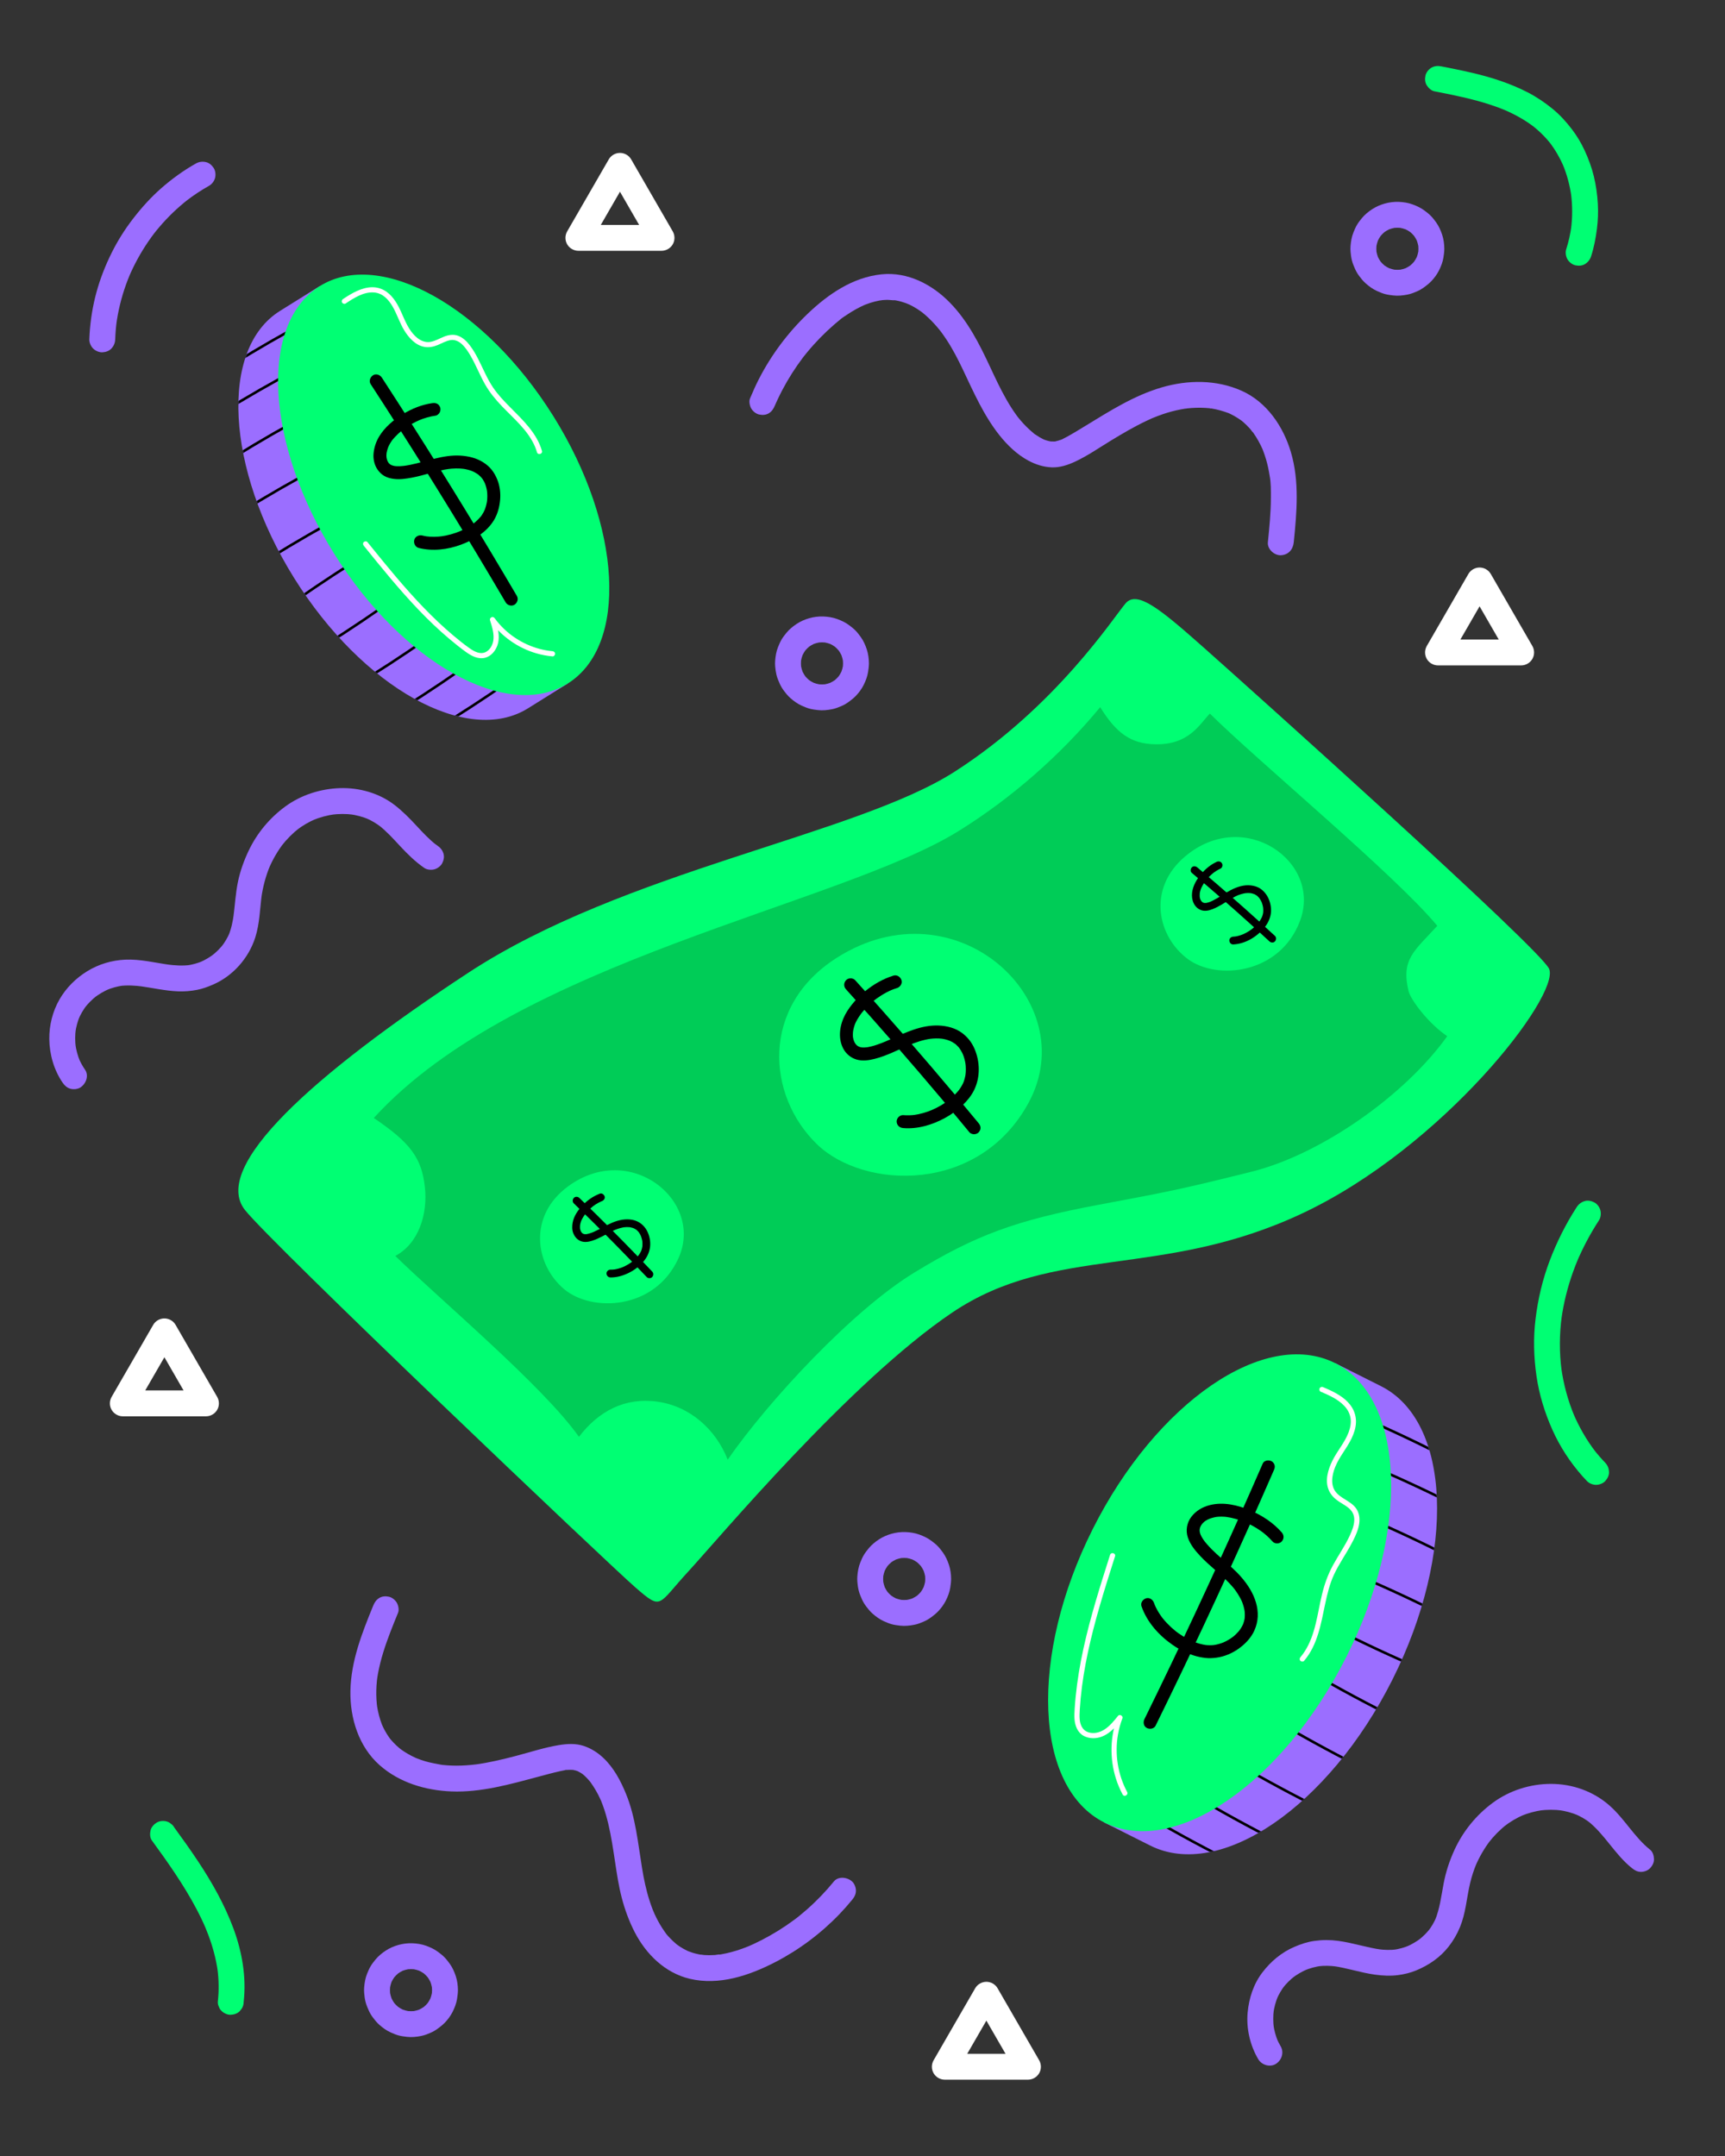
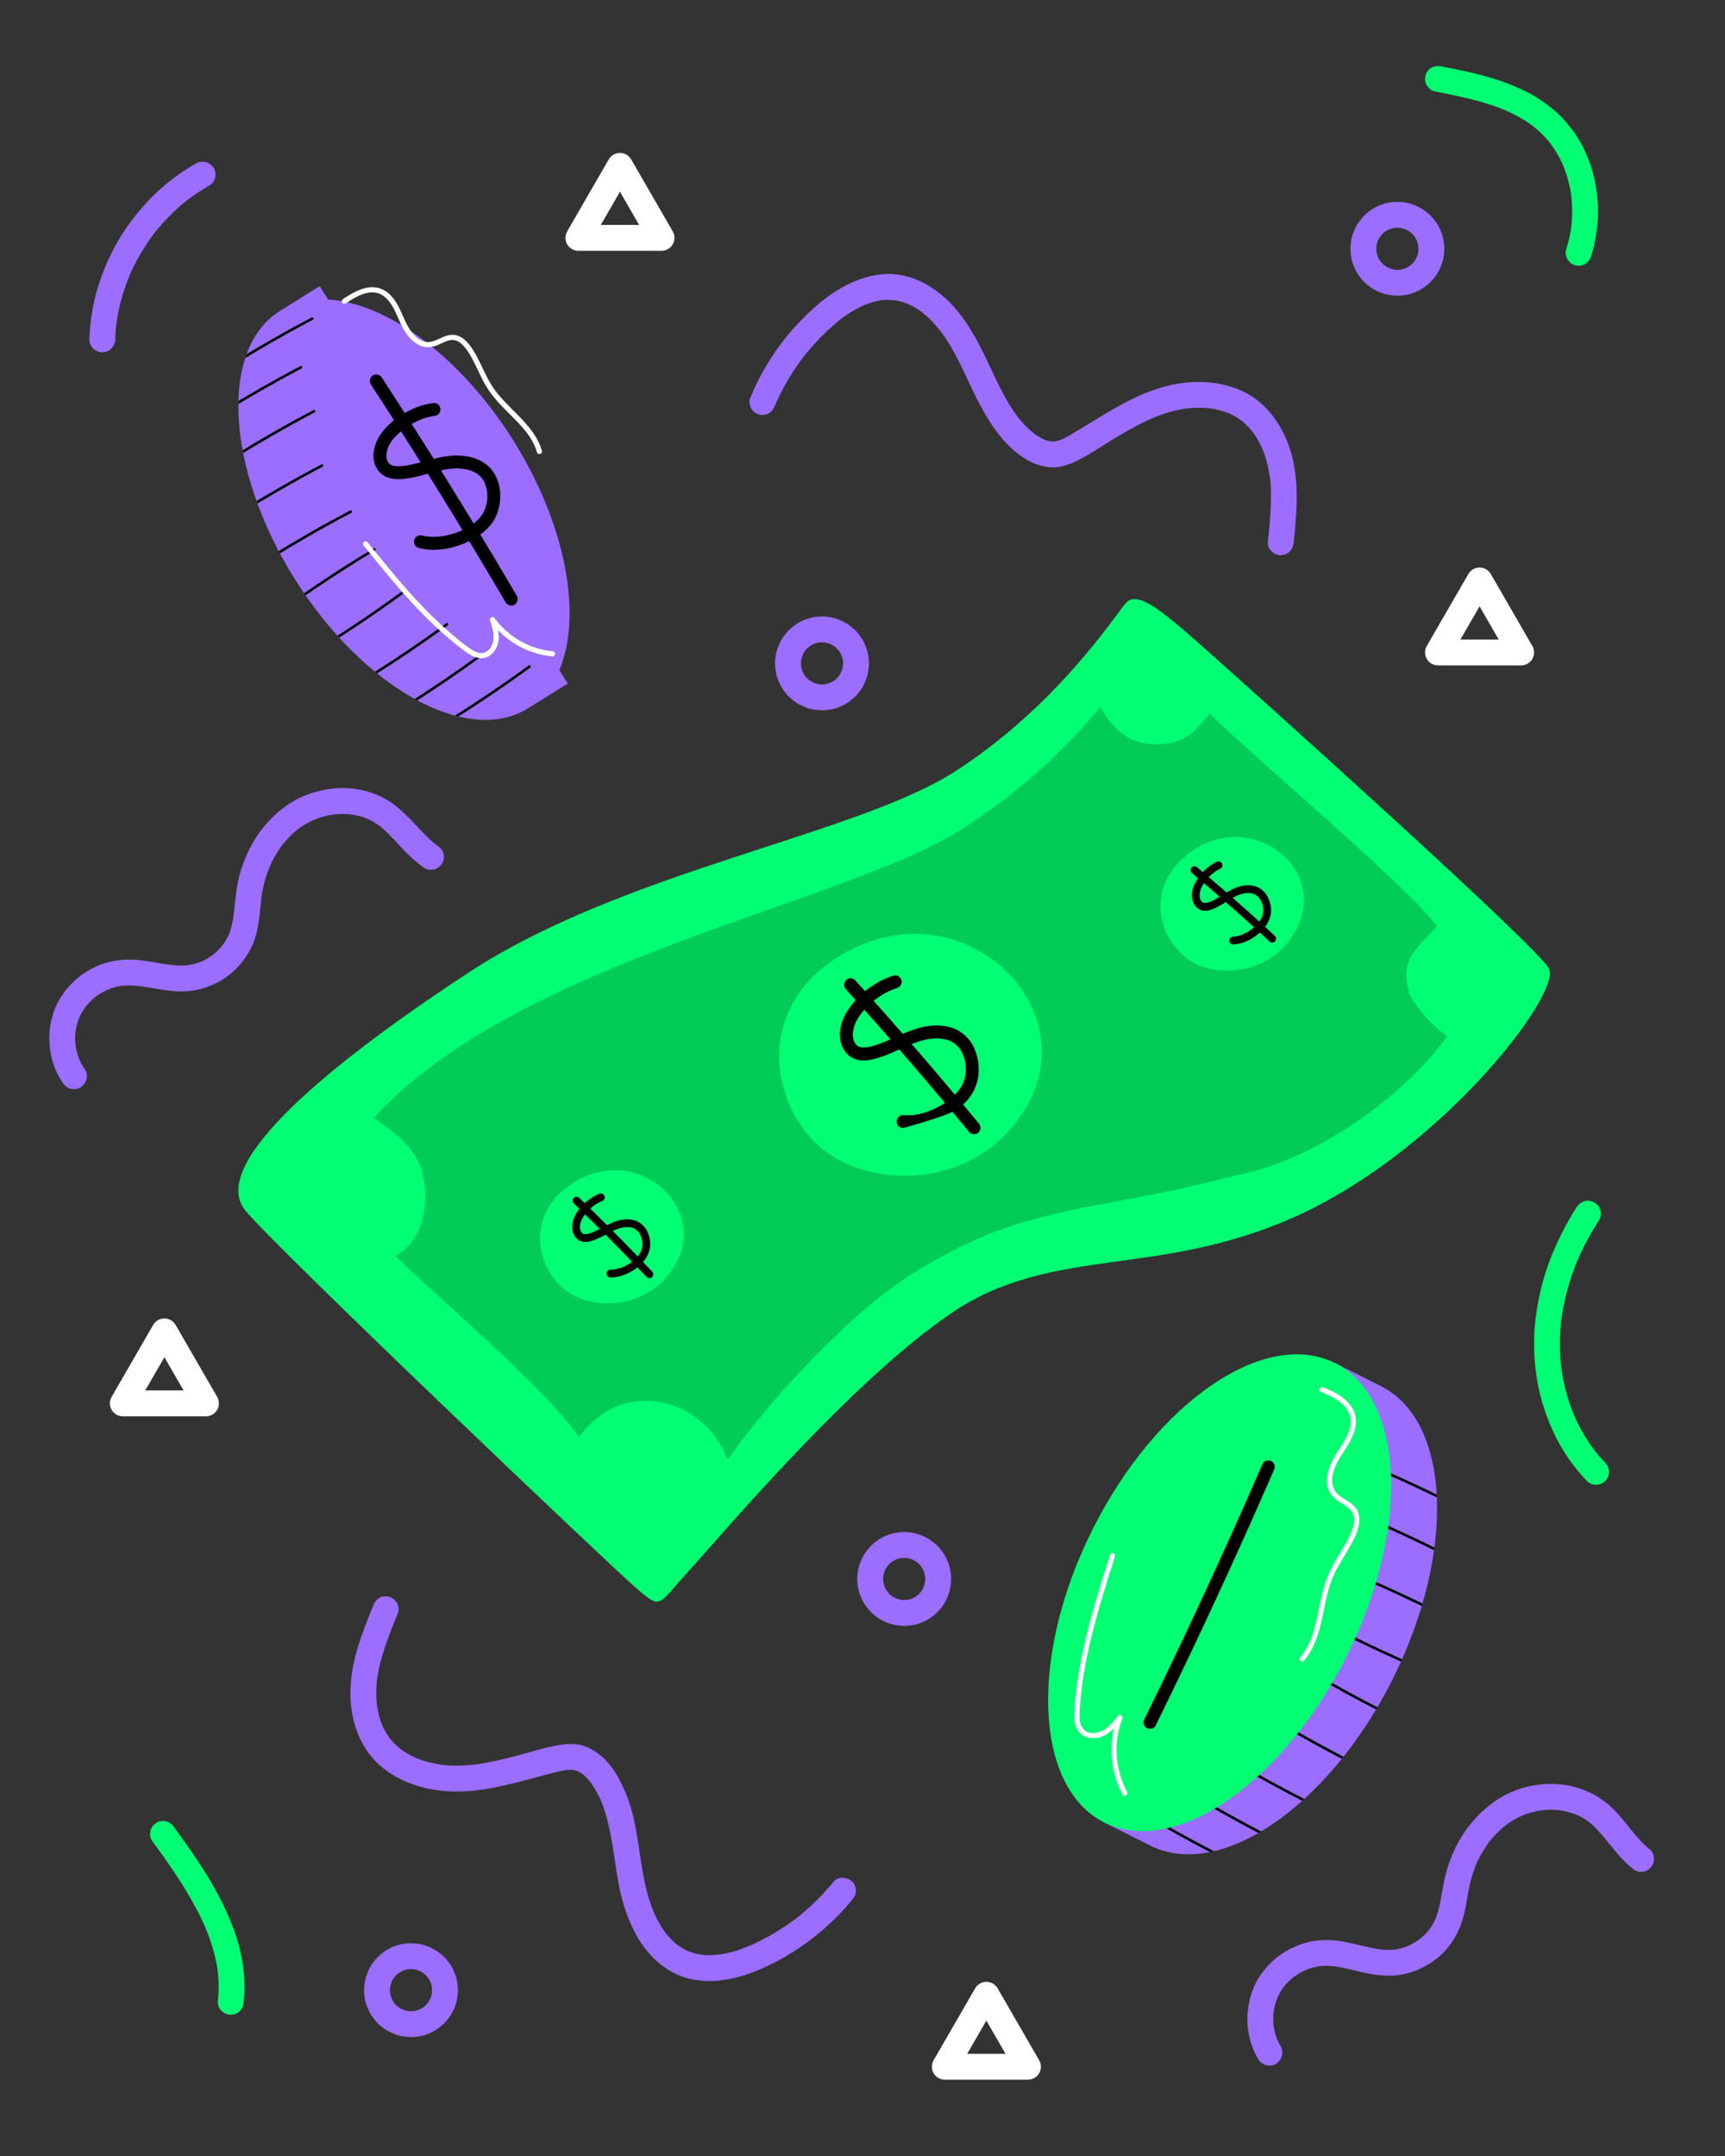
<svg xmlns="http://www.w3.org/2000/svg" width="2000" height="2500" viewBox="0 0 2000 2500" fill="none">
  <rect x="0" y="0" width="2000" height="2500" fill="#333333" stroke="none" />
  <path d="M1601.09 1607.3L1547.82 1580.54L1538.78 1598.54C1464.45 1609.6 1376.99 1686.67 1320.2 1799.77C1263.4 1912.86 1253.81 2029.04 1289.33 2095.26L1280.29 2113.26L1333.56 2140.01C1414.82 2180.82 1540.58 2094.65 1614.46 1947.54C1688.34 1800.44 1682.35 1648.1 1601.09 1607.3Z" fill="#9B6EFF" />
  <mask id="mask0_1403_4879" style="mask-type:luminance" maskUnits="userSpaceOnUse" x="1268" y="1580" width="399" height="571">
    <path d="M1601.09 1607.3L1547.82 1580.54L1538.78 1598.54C1464.45 1609.6 1376.99 1686.67 1320.2 1799.77C1263.4 1912.86 1253.81 2029.04 1289.33 2095.26L1280.29 2113.26L1333.56 2140.01C1414.82 2180.82 1540.58 2094.65 1614.46 1947.54C1688.34 1800.44 1682.35 1648.1 1601.09 1607.3Z" fill="white" />
  </mask>
  <g mask="url(#mask0_1403_4879)">
    <path d="M1319.71 2101.11C1336.29 2111.02 1353.05 2120.64 1369.97 2129.95C1386.9 2139.27 1403.99 2148.28 1421.24 2156.99C1430.97 2161.9 1440.75 2166.71 1450.58 2171.43C1452.31 2172.26 1453.84 2169.68 1452.1 2168.84C1434.68 2160.48 1417.41 2151.82 1400.3 2142.84C1383.19 2133.87 1366.24 2124.59 1349.46 2115.02C1339.99 2109.61 1330.58 2104.11 1321.22 2098.52C1319.56 2097.53 1318.05 2100.12 1319.71 2101.11Z" fill="black" />
    <path d="M1380.04 2081.11C1396.62 2091.02 1413.38 2100.64 1430.31 2109.96C1447.23 2119.27 1464.32 2128.29 1481.57 2136.99C1491.3 2141.91 1501.08 2146.72 1510.91 2151.44C1512.65 2152.27 1514.17 2149.68 1512.43 2148.85C1495.01 2140.49 1477.74 2131.82 1460.63 2122.85C1443.52 2113.88 1426.57 2104.6 1409.79 2095.02C1400.33 2089.62 1390.91 2084.12 1381.55 2078.52C1379.89 2077.53 1378.38 2080.12 1380.04 2081.11Z" fill="black" />
    <path d="M1419.21 2037.83C1435.79 2047.74 1452.55 2057.36 1469.47 2066.68C1486.4 2075.99 1503.49 2085.01 1520.74 2093.71C1530.47 2098.62 1540.25 2103.44 1550.08 2108.15C1551.81 2108.99 1553.34 2106.4 1551.6 2105.56C1534.18 2097.21 1516.91 2088.54 1499.8 2079.57C1482.69 2070.59 1465.74 2061.32 1448.96 2051.74C1439.49 2046.34 1430.08 2040.84 1420.72 2035.24C1419.06 2034.25 1417.55 2036.84 1419.21 2037.83Z" fill="black" />
    <path d="M1473.02 1993.19C1489.6 2003.1 1506.36 2012.72 1523.28 2022.04C1540.21 2031.35 1557.3 2040.36 1574.54 2049.07C1584.28 2053.98 1594.06 2058.8 1603.89 2063.51C1605.62 2064.34 1607.14 2061.76 1605.4 2060.92C1587.99 2052.56 1570.72 2043.9 1553.61 2034.93C1536.5 2025.95 1519.55 2016.68 1502.77 2007.1C1493.3 2001.7 1483.89 1996.19 1474.53 1990.6C1472.87 1989.61 1471.36 1992.2 1473.02 1993.19Z" fill="black" />
-     <path d="M1554.32 1634.81C1572.18 1642.2 1589.92 1649.91 1607.51 1657.93C1624.99 1665.91 1642.34 1674.19 1659.53 1682.79C1669.24 1687.64 1678.91 1692.59 1688.52 1697.64C1690.23 1698.53 1691.75 1695.94 1690.03 1695.05C1672.87 1686.04 1655.55 1677.33 1638.08 1668.94C1620.61 1660.55 1602.99 1652.48 1585.23 1644.72C1575.23 1640.35 1565.19 1636.08 1555.12 1631.92C1553.33 1631.18 1552.56 1634.08 1554.32 1634.81Z" fill="black" />
    <path d="M1574.31 1695.14C1592.18 1702.53 1609.91 1710.24 1627.5 1718.26C1644.99 1726.24 1662.33 1734.53 1679.52 1743.12C1689.24 1747.97 1698.9 1752.92 1708.51 1757.97C1710.22 1758.86 1711.74 1756.28 1710.03 1755.38C1692.86 1746.37 1675.54 1737.67 1658.07 1729.28C1640.6 1720.89 1622.98 1712.81 1605.22 1705.05C1595.22 1700.68 1585.19 1696.42 1575.11 1692.25C1573.33 1691.51 1572.55 1694.41 1574.31 1695.14Z" fill="black" />
    <path d="M1562.98 1752.41C1580.85 1759.8 1598.58 1767.5 1616.17 1775.53C1633.66 1783.5 1651.01 1791.79 1668.2 1800.38C1677.91 1805.24 1687.57 1810.19 1697.19 1815.23C1698.89 1816.13 1700.41 1813.54 1698.7 1812.64C1681.54 1803.64 1664.22 1794.93 1646.75 1786.54C1629.27 1778.15 1611.65 1770.07 1593.89 1762.31C1583.9 1757.95 1573.86 1753.68 1563.78 1749.51C1562 1748.78 1561.22 1751.68 1562.98 1752.41Z" fill="black" />
    <path d="M1559.31 1822.22C1577.17 1829.61 1594.91 1837.32 1612.5 1845.34C1629.98 1853.32 1647.33 1861.61 1664.52 1870.2C1674.23 1875.05 1683.9 1880 1693.51 1885.05C1695.22 1885.95 1696.74 1883.36 1695.02 1882.46C1677.86 1873.45 1660.54 1864.75 1643.07 1856.36C1625.6 1847.97 1607.98 1839.89 1590.22 1832.13C1580.22 1827.76 1570.18 1823.5 1560.11 1819.33C1558.32 1818.59 1557.55 1821.49 1559.31 1822.22Z" fill="black" />
    <path d="M1504.02 1931.46C1520.6 1941.37 1537.36 1950.99 1554.28 1960.31C1571.21 1969.62 1588.3 1978.63 1605.54 1987.34C1615.28 1992.25 1625.06 1997.07 1634.89 2001.78C1636.62 2002.61 1638.14 2000.03 1636.4 1999.19C1618.99 1990.83 1601.72 1982.17 1584.61 1973.2C1567.5 1964.22 1550.55 1954.95 1533.77 1945.37C1524.3 1939.97 1514.89 1934.46 1505.53 1928.87C1503.87 1927.88 1502.36 1930.47 1504.02 1931.46Z" fill="black" />
    <path d="M1529.46 1880.78C1546.63 1889.78 1563.96 1898.47 1581.43 1906.85C1598.91 1915.22 1616.54 1923.29 1634.31 1931.03C1644.3 1935.39 1654.35 1939.65 1664.43 1943.81C1666.21 1944.55 1666.99 1941.65 1665.23 1940.92C1647.35 1933.54 1629.62 1925.85 1612.02 1917.84C1594.53 1909.87 1577.17 1901.6 1559.97 1893.02C1550.26 1888.18 1540.59 1883.23 1530.98 1878.19C1529.27 1877.3 1527.75 1879.89 1529.46 1880.78L1529.46 1880.78Z" fill="black" />
  </g>
  <path d="M1561.19 1920.8C1635.07 1773.69 1629.08 1621.36 1547.83 1580.55C1466.57 1539.74 1340.81 1625.91 1266.93 1773.02C1193.05 1920.12 1199.04 2072.46 1280.29 2113.26C1361.55 2154.07 1487.31 2067.9 1561.19 1920.8Z" fill="#00FF73" />
-   <path d="M1486.03 1776.86C1476.16 1765.6 1463.15 1757.11 1449.43 1751.32C1434.97 1745.22 1418.56 1741.33 1402.99 1745.18C1394.33 1747.32 1386.68 1751.75 1381.24 1758.86C1376.04 1765.67 1374.5 1774.79 1377.26 1782.92C1380.06 1791.16 1385.77 1798.09 1391.64 1804.36C1396.94 1810.01 1402.76 1815.14 1408.57 1820.25C1414.44 1825.4 1420.34 1830.54 1425.7 1836.22C1426.99 1837.58 1428.23 1838.98 1429.44 1840.41C1430.02 1841.1 1430.6 1841.8 1431.16 1842.51C1431.28 1842.67 1431.45 1842.83 1431.55 1843C1431.59 1843.08 1430.53 1841.67 1431.02 1842.31C1431.35 1842.76 1431.69 1843.2 1432.02 1843.65C1434.24 1846.68 1436.27 1849.85 1438.03 1853.17C1438.9 1854.81 1439.69 1856.48 1440.41 1858.19L1439.66 1856.4C1441.37 1860.52 1442.61 1864.8 1443.21 1869.22L1442.94 1867.23C1443.38 1870.71 1443.4 1874.21 1442.96 1877.69L1443.23 1875.7C1442.81 1878.7 1442.01 1881.6 1440.84 1884.39L1441.6 1882.6C1440.4 1885.37 1438.89 1887.99 1437.12 1890.42C1436.91 1890.7 1436.7 1890.97 1436.5 1891.24C1437.95 1889.27 1437.17 1890.37 1436.83 1890.79C1436.32 1891.42 1435.8 1892.02 1435.26 1892.62C1434.26 1893.73 1433.2 1894.8 1432.09 1895.81C1431.54 1896.33 1430.97 1896.83 1430.39 1897.31C1429.87 1897.75 1427.66 1899.37 1429.86 1897.79C1428.62 1898.68 1427.39 1899.59 1426.1 1900.41C1423.43 1902.13 1420.61 1903.6 1417.69 1904.84L1419.48 1904.09C1415.33 1905.82 1411 1907.06 1406.54 1907.67L1408.54 1907.41C1404.63 1907.91 1400.73 1907.88 1396.83 1907.37L1398.82 1907.64C1392.99 1906.85 1387.34 1905.12 1381.92 1902.85L1383.71 1903.6C1379.77 1901.92 1375.95 1899.95 1372.27 1897.73C1370.41 1896.6 1368.59 1895.41 1366.8 1894.16C1365.95 1893.57 1365.11 1892.96 1364.28 1892.34C1364 1892.13 1362.43 1890.93 1363.58 1891.81C1364.67 1892.66 1363.67 1891.88 1363.47 1891.72C1363.23 1891.53 1362.99 1891.34 1362.75 1891.14C1359.26 1888.33 1355.96 1885.28 1352.89 1882.02C1351.38 1880.43 1349.94 1878.78 1348.55 1877.08C1348.24 1876.71 1347.94 1876.33 1347.64 1875.95C1346.79 1874.89 1348.61 1877.23 1348.04 1876.47C1347.89 1876.28 1347.74 1876.09 1347.6 1875.89C1346.91 1874.98 1346.25 1874.06 1345.6 1873.12C1342.88 1869.18 1340.52 1865 1338.64 1860.59L1339.39 1862.38C1338.87 1861.13 1338.38 1859.86 1337.93 1858.58C1336.64 1854.88 1332.74 1852.03 1328.7 1853.34C1325.05 1854.52 1322.08 1858.6 1323.47 1862.57C1329.9 1881.02 1343.53 1896.17 1359.38 1907.22C1366.91 1912.47 1375.22 1916.72 1383.95 1919.57C1388.3 1920.99 1392.74 1921.88 1397.28 1922.43C1401.8 1922.98 1406.2 1922.75 1410.7 1922.12C1419.72 1920.85 1428.62 1917.07 1436.01 1911.79C1443.69 1906.31 1450.57 1899.21 1454.42 1890.48C1456.67 1885.37 1457.94 1880.25 1458.24 1874.65C1458.53 1869.14 1457.72 1863.45 1456.17 1858.16C1452.99 1847.32 1446.8 1837.67 1439.5 1829.17C1432.63 1821.15 1424.48 1814.34 1416.59 1807.36C1412.56 1803.8 1408.56 1800.2 1404.78 1796.38C1402.92 1794.5 1401.11 1792.57 1399.38 1790.57C1398.53 1789.6 1397.71 1788.61 1396.9 1787.6C1396.73 1787.38 1396.56 1787.13 1396.37 1786.92C1397.72 1788.4 1396.97 1787.71 1396.64 1787.26C1396.17 1786.64 1395.71 1786.01 1395.27 1785.37C1393.83 1783.26 1392.55 1781.06 1391.56 1778.7L1392.32 1780.5C1391.58 1778.69 1391.04 1776.84 1390.76 1774.9L1391.03 1776.89C1390.84 1775.31 1390.82 1773.75 1391.02 1772.17L1390.75 1774.16C1390.98 1772.6 1391.4 1771.1 1391.99 1769.64L1391.23 1771.44C1391.85 1769.98 1392.62 1768.61 1393.53 1767.32C1393.88 1766.84 1394.75 1766.01 1393.25 1767.67C1393.5 1767.39 1393.72 1767.1 1393.96 1766.82C1394.5 1766.22 1395.06 1765.65 1395.65 1765.1C1395.92 1764.85 1396.2 1764.6 1396.48 1764.36C1396.96 1763.95 1398.21 1763.25 1396.27 1764.49C1396.89 1764.09 1397.47 1763.62 1398.1 1763.22C1399.56 1762.31 1401.11 1761.56 1402.69 1760.88L1400.9 1761.64C1404.32 1760.23 1407.88 1759.29 1411.54 1758.76L1409.55 1759.03C1414.08 1758.42 1418.6 1758.52 1423.13 1759.11L1421.14 1758.84C1429.2 1759.93 1437.05 1762.25 1444.54 1765.41L1442.75 1764.65C1449.26 1767.42 1455.51 1770.82 1461.32 1774.86C1462.03 1775.35 1462.73 1775.85 1463.42 1776.36C1463.8 1776.63 1464.16 1776.91 1464.53 1777.18C1465.73 1778.07 1463.09 1776.04 1464.26 1776.97C1465.59 1778.02 1466.9 1779.09 1468.17 1780.21C1470.74 1782.47 1473.16 1784.89 1475.42 1787.46C1478.02 1790.42 1483.41 1790.32 1486.03 1787.46C1488.93 1784.31 1488.8 1780.01 1486.03 1776.86Z" fill="black" />
  <path d="M1464.05 1697.06C1455.58 1716.54 1447.02 1735.99 1438.37 1755.4C1429.72 1774.81 1420.98 1794.17 1412.15 1813.5C1403.33 1832.83 1394.41 1852.12 1385.41 1871.36C1376.41 1890.61 1367.32 1909.82 1358.15 1928.98C1348.97 1948.14 1339.71 1967.27 1330.36 1986.35C1329.21 1988.7 1328.05 1991.05 1326.9 1993.4C1325.17 1996.92 1325.83 2001.68 1329.59 2003.66C1332.97 2005.45 1338 2004.73 1339.85 2000.97C1349.22 1981.9 1358.5 1962.79 1367.7 1943.64C1376.9 1924.48 1386.01 1905.29 1395.03 1886.05C1404.05 1866.81 1412.99 1847.53 1421.84 1828.22C1430.68 1808.9 1439.44 1789.54 1448.12 1770.14C1456.79 1750.75 1465.37 1731.31 1473.87 1711.83C1474.91 1709.43 1475.96 1707.03 1477.01 1704.63C1477.84 1702.71 1478.34 1700.96 1477.76 1698.85C1477.28 1697.11 1475.94 1695.23 1474.31 1694.37C1471.07 1692.66 1465.72 1693.22 1464.05 1697.06Z" fill="black" />
  <path d="M1531.19 1613.72C1540.93 1617.84 1551.21 1622.4 1558.59 1630.21C1562.14 1633.95 1564.68 1638.46 1565.7 1643.54C1566.89 1649.41 1565.65 1655.43 1563.56 1660.95C1559.05 1672.84 1550.36 1682.46 1544.79 1693.79C1539.83 1703.86 1535.99 1716.44 1540.4 1727.4C1542.56 1732.79 1546.33 1736.83 1551 1740.18C1555.11 1743.13 1559.75 1745.38 1563.64 1748.63C1567.94 1752.23 1570.29 1756.76 1570.17 1762.45C1570.05 1768.78 1567.55 1774.99 1564.92 1780.66C1559.37 1792.63 1551.75 1803.46 1545.44 1815.01C1539.54 1825.83 1535.53 1837.28 1532.66 1849.24C1527.35 1871.36 1525.26 1895.51 1512.61 1915.05C1511.13 1917.33 1509.51 1919.52 1507.74 1921.59C1506.69 1922.83 1506.53 1924.63 1507.74 1925.84C1508.82 1926.91 1510.93 1927.08 1511.98 1925.84C1527.76 1907.31 1531.53 1882.86 1536.43 1859.83C1538.89 1848.23 1541.69 1836.55 1546.71 1825.75C1552.39 1813.54 1560.21 1802.51 1566.59 1790.67C1572.59 1779.53 1579.95 1764.68 1574.05 1752.08C1569.33 1742.02 1557.61 1739.25 1550.27 1731.81C1541.99 1723.43 1544.09 1710.93 1548.07 1701.02C1552.8 1689.22 1561.46 1679.54 1566.95 1668.12C1569.78 1662.22 1571.93 1655.92 1572.14 1649.33C1572.33 1643.36 1570.76 1637.36 1567.67 1632.25C1561.83 1622.57 1551.57 1616.48 1541.59 1611.8C1539.16 1610.66 1536.69 1609.59 1534.22 1608.54C1532.73 1607.91 1531.01 1608.1 1530.12 1609.62C1529.38 1610.88 1529.69 1613.09 1531.19 1613.72V1613.72Z" fill="white" />
  <path d="M1287.02 1803.01C1281.3 1820.98 1275.59 1838.95 1270.3 1857.05C1265.01 1875.13 1260.14 1893.33 1256.13 1911.74C1252.12 1930.14 1248.98 1948.78 1247.12 1967.55C1246.66 1972.18 1246.28 1976.82 1245.99 1981.46C1245.74 1985.49 1245.49 1989.53 1245.82 1993.56C1246.45 2001.28 1249.37 2009.04 1256.56 2012.9C1262.91 2016.31 1270.9 2016.25 1277.55 2013.68C1285.29 2010.68 1291.37 2004.8 1296.65 1998.57C1297.99 1996.99 1299.29 1995.39 1300.59 1993.78L1295.58 1990.86C1287.06 2013.41 1286.52 2038.86 1293.65 2061.85C1295.69 2068.42 1298.37 2074.8 1301.62 2080.86C1303.44 2084.27 1308.63 2081.24 1306.8 2077.84C1296.02 2057.71 1292.27 2033.86 1296.19 2011.37C1297.31 2004.91 1299.05 1998.58 1301.36 1992.46C1302.4 1989.72 1298.21 1987.24 1296.35 1989.54C1291.53 1995.5 1286.56 2001.76 1279.95 2005.82C1274.45 2009.19 1267.75 2010.64 1261.62 2008.6C1255.33 2006.5 1252.44 2000.33 1251.86 1993.98C1251.5 1990.17 1251.7 1986.33 1251.92 1982.52C1252.19 1978.05 1252.54 1973.58 1252.96 1969.12C1254.67 1951.23 1257.62 1933.48 1261.36 1915.91C1265.14 1898.18 1269.74 1880.63 1274.75 1863.22C1279.78 1845.77 1285.22 1828.45 1290.72 1811.15C1291.41 1808.97 1292.11 1806.79 1292.8 1804.61C1293.97 1800.92 1288.18 1799.34 1287.01 1803.01L1287.02 1803.01Z" fill="white" />
  <path d="M612.133 821.355L658.213 792.601L648.497 777.03C675.152 713.96 656.675 609.362 595.632 511.536C534.589 413.71 448.755 351.142 380.388 347.366L370.672 331.795L324.592 360.549C254.303 404.409 261.69 543.12 341.093 670.367C420.495 797.615 541.844 865.214 612.133 821.353V821.355Z" fill="#9B6EFF" />
  <mask id="mask1_1403_4879" style="mask-type:luminance" maskUnits="userSpaceOnUse" x="276" y="331" width="385" height="504">
    <path d="M612.133 821.355L658.213 792.601L648.497 777.03C675.152 713.96 656.675 609.362 595.632 511.536C534.589 413.71 448.755 351.142 380.388 347.366L370.672 331.795L324.592 360.549C254.303 404.409 261.69 543.12 341.093 670.367C420.495 797.615 541.844 865.214 612.133 821.353V821.355Z" fill="white" />
  </mask>
  <g mask="url(#mask1_1403_4879)">
    <path d="M361.319 368.131C345.739 376.334 330.304 384.811 315.025 393.562C299.747 402.313 284.624 411.337 269.667 420.628C261.237 425.865 252.86 431.187 244.536 436.591C242.922 437.638 244.424 440.237 246.05 439.181C260.818 429.594 275.755 420.266 290.854 411.209C305.953 402.152 321.215 393.364 336.627 384.851C345.314 380.053 354.05 375.345 362.832 370.721C364.541 369.821 363.026 367.231 361.318 368.131H361.319Z" fill="black" />
    <path d="M348.256 424.55C332.676 432.753 317.241 441.23 301.962 449.981C286.684 458.732 271.561 467.756 256.604 477.047C248.174 482.284 239.797 487.606 231.473 493.01C229.859 494.057 231.361 496.656 232.987 495.6C247.755 486.013 262.692 476.685 277.791 467.628C292.89 458.571 308.152 449.784 323.564 441.271C332.251 436.473 340.987 431.764 349.769 427.14C351.478 426.24 349.963 423.65 348.255 424.55H348.256Z" fill="black" />
    <path d="M363.351 475.55C347.771 483.753 332.336 492.23 317.057 500.981C301.779 509.732 286.656 518.756 271.699 528.047C263.269 533.284 254.892 538.606 246.568 544.01C244.954 545.057 246.456 547.656 248.082 546.6C262.85 537.013 277.787 527.685 292.886 518.628C307.985 509.571 323.247 500.784 338.659 492.271C347.346 487.473 356.082 482.764 364.864 478.14C366.573 477.24 365.058 474.65 363.35 475.55H363.351Z" fill="black" />
    <path d="M372.559 538.582C356.979 546.785 341.544 555.262 326.265 564.013C310.987 572.764 295.864 581.788 280.907 591.079C272.477 596.316 264.1 601.638 255.776 607.042C254.162 608.089 255.664 610.688 257.29 609.632C272.058 600.045 286.995 590.717 302.094 581.66C317.193 572.603 332.455 563.816 347.867 555.303C356.554 550.505 365.29 545.796 374.072 541.172C375.781 540.272 374.267 537.682 372.559 538.582Z" fill="black" />
    <path d="M613.092 771.615C598.876 782.004 584.478 792.144 569.902 802.021C555.326 811.899 540.574 821.516 525.656 830.868C517.247 836.139 508.785 841.324 500.273 846.426C498.619 847.418 500.125 850.012 501.787 849.016C516.889 839.964 531.833 830.647 546.604 821.065C561.375 811.482 575.976 801.636 590.396 791.533C598.524 785.838 606.593 780.061 614.606 774.205C616.149 773.077 614.654 770.473 613.092 771.615Z" fill="black" />
    <path d="M556.672 758.553C542.456 768.942 528.058 779.082 513.482 788.959C498.906 798.837 484.154 808.454 469.236 817.806C460.827 823.077 452.365 828.262 443.853 833.364C442.199 834.356 443.706 836.95 445.368 835.954C460.47 826.902 475.413 817.585 490.184 808.003C504.955 798.42 519.557 788.574 533.977 778.471C542.105 772.776 550.173 766.999 558.186 761.143C559.729 760.015 558.234 757.411 556.672 758.553Z" fill="black" />
    <path d="M517.496 722.58C503.28 732.969 488.882 743.109 474.306 752.986C459.73 762.864 444.978 772.481 430.06 781.833C421.651 787.104 413.189 792.289 404.677 797.391C403.023 798.383 404.529 800.977 406.191 799.981C421.293 790.929 436.237 781.612 451.008 772.03C465.779 762.447 480.38 752.601 494.8 742.498C502.928 736.803 510.997 731.026 519.01 725.17C520.553 724.042 519.058 721.438 517.496 722.58Z" fill="black" />
    <path d="M464.924 686.604C450.708 696.993 436.31 707.133 421.734 717.01C407.158 726.888 392.406 736.505 377.488 745.857C369.079 751.128 360.617 756.313 352.105 761.415C350.451 762.407 351.957 765.001 353.619 764.005C368.721 754.953 383.665 745.636 398.436 736.054C413.207 726.471 427.808 716.625 442.228 706.522C450.356 700.827 458.425 695.05 466.438 689.194C467.981 688.066 466.486 685.462 464.924 686.604Z" fill="black" />
    <path d="M405.879 591.98C390.299 600.183 374.864 608.66 359.585 617.411C344.307 626.162 329.184 635.186 314.227 644.477C305.797 649.714 297.42 655.036 289.096 660.44C287.482 661.487 288.984 664.086 290.61 663.03C305.378 653.443 320.315 644.115 335.414 635.058C350.513 626.001 365.775 617.214 381.187 608.701C389.874 603.903 398.61 599.194 407.392 594.57C409.101 593.67 407.586 591.08 405.878 591.98H405.879Z" fill="black" />
    <path d="M433.237 635.815C418.127 644.888 403.176 654.225 388.397 663.829C373.686 673.39 359.144 683.212 344.781 693.289C336.62 699.015 328.519 704.824 320.475 710.712C318.933 711.841 320.428 714.445 321.989 713.302C336.211 702.892 350.616 692.731 365.199 682.833C379.716 672.98 394.408 663.384 409.266 654.053C417.708 648.751 426.204 643.536 434.751 638.404C436.404 637.411 434.898 634.816 433.237 635.814V635.815Z" fill="black" />
  </g>
-   <path d="M658.213 792.602C728.502 748.742 721.114 610.031 641.712 482.784C562.31 355.536 440.961 287.937 370.672 331.797C300.383 375.657 307.77 514.368 387.173 641.615C466.575 768.863 587.923 836.462 658.213 792.602Z" fill="#00FF73" />
  <path d="M501.197 467.478C489.166 469.135 477.437 473.91 467.11 480.214C456.509 486.685 446.126 495.305 439.646 506.056C435.982 512.135 433.7 518.995 433.08 526.063C432.537 532.242 434.073 539.244 437.64 544.375C439.75 547.412 442.299 550.013 445.525 551.874C449.048 553.906 452.803 554.814 456.785 555.328C463.657 556.215 470.806 555.102 477.562 553.849C492.186 551.137 506.201 545.667 520.969 543.661C520.304 543.75 519.64 543.84 518.975 543.929C525.403 543.084 531.92 542.903 538.357 543.755L536.363 543.487C540.624 544.08 544.797 545.131 548.769 546.797L546.977 546.041C549.099 546.954 551.147 548.024 553.078 549.294C553.602 549.639 554.117 549.997 554.622 550.368C554.842 550.53 555.608 551.116 554.616 550.353C553.57 549.548 554.512 550.284 554.745 550.478C555.582 551.173 556.388 551.906 557.149 552.684C557.814 553.365 558.406 554.097 559.034 554.81C559.607 555.46 557.866 553.238 558.541 554.166C558.665 554.337 558.792 554.506 558.915 554.677C559.223 555.107 559.521 555.545 559.808 555.99C560.912 557.701 561.846 559.511 562.648 561.382L561.892 559.59C563.386 563.159 564.35 566.907 564.871 570.738L564.603 568.744C565.168 573.12 565.152 577.539 564.593 581.914L564.861 579.92C564.295 584.124 563.231 588.24 561.608 592.161L562.364 590.369C561.28 592.933 559.97 595.395 558.378 597.681C558.212 597.92 558.042 598.157 557.871 598.393C557.685 598.648 556.841 599.752 557.75 598.574C558.624 597.443 557.901 598.372 557.692 598.63C557.472 598.901 557.249 599.17 557.022 599.437C556.163 600.447 555.261 601.42 554.325 602.358C553.358 603.327 552.353 604.258 551.318 605.154C550.789 605.612 550.251 606.061 549.707 606.501C549.453 606.706 549.194 606.905 548.941 607.111C548.363 607.581 549.894 606.307 549.81 606.441C549.717 606.589 549.425 606.733 549.284 606.839C546.889 608.631 544.376 610.265 541.783 611.757C538.777 613.485 535.663 615.014 532.474 616.374L534.266 615.618C526.828 618.756 519.002 620.94 511.001 622.028L512.995 621.76C506.619 622.599 500.155 622.731 493.773 621.875C494.438 621.964 495.102 622.054 495.767 622.143C493.659 621.848 491.571 621.447 489.506 620.925C485.708 619.965 481.193 622.157 480.28 626.163C479.393 630.057 481.449 634.36 485.518 635.389C501.547 639.44 519.055 637.32 534.417 631.608C549.202 626.11 564.109 617.191 572.532 603.416C576.906 596.263 579.107 588.019 579.834 579.724C580.512 571.995 579.581 563.747 576.726 556.506C574.997 552.119 572.862 548.27 569.936 544.575C567.244 541.175 563.826 538.359 560.177 536.037C552.263 531.001 542.824 528.823 533.553 528.3C513.638 527.176 495.023 535.02 475.85 538.943C473.426 539.439 470.989 539.862 468.538 540.201L470.532 539.933C465.983 540.54 461.355 540.936 456.784 540.331C457.449 540.42 458.113 540.51 458.778 540.599C456.891 540.321 455.064 539.867 453.294 539.152C453.891 539.404 454.488 539.656 455.086 539.908C454.029 539.454 453.014 538.926 452.062 538.277C450.756 537.386 453.286 539.336 452.137 538.337C451.733 537.986 451.347 537.615 450.981 537.225C450.819 537.052 450.666 536.871 450.506 536.696C449.838 535.968 450.953 537.25 451.009 537.384C450.84 536.982 450.435 536.588 450.198 536.214C449.62 535.305 449.135 534.346 448.709 533.358L449.465 535.15C448.724 533.345 448.231 531.477 447.949 529.547L448.217 531.541C447.932 529.357 447.926 527.17 448.199 524.984L447.931 526.978C448.401 523.591 449.325 520.314 450.64 517.16L449.884 518.952C450.614 517.25 451.44 515.594 452.381 513.998C452.814 513.263 453.27 512.54 453.746 511.832C453.984 511.478 454.227 511.128 454.475 510.781C454.66 510.522 455.676 509.179 454.909 510.177C454.152 511.162 455.113 509.943 455.321 509.692C455.56 509.404 455.801 509.117 456.045 508.833C456.579 508.21 457.124 507.598 457.679 506.994C458.811 505.764 459.987 504.574 461.198 503.421C462.388 502.289 463.614 501.194 464.869 500.135C465.531 499.577 466.201 499.029 466.879 498.492C467.022 498.379 467.188 498.199 467.352 498.119C467.444 498.074 465.989 499.158 466.63 498.677C467.006 498.394 467.38 498.108 467.758 497.828C470.543 495.767 473.445 493.864 476.44 492.122C479.92 490.099 483.527 488.303 487.234 486.734L485.442 487.49C491.77 484.845 498.381 482.883 505.184 481.946C506.906 481.709 508.835 479.92 509.666 478.499C510.607 476.891 511.005 474.522 510.422 472.72C509.835 470.905 508.71 469.154 506.975 468.238C505.064 467.228 503.314 467.19 501.196 467.482L501.197 467.478Z" fill="black" />
  <path d="M429.762 445.436C440.342 461.687 450.85 477.985 461.282 494.332C471.67 510.609 481.985 526.932 492.225 543.302C502.509 559.742 512.719 576.229 522.853 592.761C532.944 609.223 542.961 625.731 552.903 642.284C562.887 658.908 572.796 675.577 582.629 692.291C583.842 694.354 585.055 696.417 586.266 698.481C588.252 701.865 593.119 703.369 596.527 701.172C599.936 698.974 601.343 694.532 599.218 690.911C589.403 674.187 579.514 657.506 569.548 640.871C559.625 624.307 549.627 607.788 539.554 591.314C529.438 574.77 519.247 558.272 508.981 541.82C498.759 525.439 488.463 509.103 478.093 492.815C467.679 476.457 457.19 460.147 446.628 443.884C445.325 441.877 444.02 439.871 442.714 437.866C440.576 434.582 435.97 432.907 432.453 435.175C429.173 437.29 427.473 441.92 429.762 445.436Z" fill="black" />
  <path d="M400.739 351.928C410.382 345.508 421.652 338.175 433.77 339.142C443.791 339.942 450.56 347.404 455.321 355.681C460.405 364.519 463.373 374.399 468.698 383.1C473.875 391.558 481.528 400.237 491.747 402.18C497.249 403.226 502.542 402.159 507.65 400.031C512.54 397.994 517.241 395.181 522.533 394.348C527.364 393.587 532.025 395.799 535.7 399.258C539.814 403.13 542.921 407.998 545.734 412.858C551.893 423.5 556.323 435.032 562.394 445.722C567.754 455.16 574.694 463.474 582.173 471.296C595.986 485.743 612.185 499.062 620.225 517.751C621.043 519.653 621.922 522.188 622.562 524.403C623.632 528.105 629.423 526.531 628.348 522.808C622.407 502.247 606.411 487.294 591.806 472.572C584.525 465.233 577.303 457.723 571.583 449.204C564.661 438.894 560.063 427.298 554.42 416.29C551.618 410.826 548.548 405.46 544.82 400.568C541.238 395.869 536.951 391.603 531.348 389.436C525.927 387.339 520.133 388.256 514.871 390.349C509.77 392.378 504.961 395.273 499.531 396.348C495.055 397.234 490.711 396.195 486.837 393.917C482.81 391.549 479.303 387.897 476.535 384.07C470.373 375.552 467.206 365.533 462.452 356.256C457.769 347.116 451.339 338.444 441.387 334.753C429.139 330.211 416.106 335.542 405.531 341.79C402.873 343.361 400.28 345.037 397.71 346.748C396.363 347.645 395.782 349.396 396.634 350.853C397.416 352.191 399.384 352.83 400.739 351.928Z" fill="white" />
  <path d="M421.754 632.8C432.004 645.496 442.261 658.189 452.782 670.663C463.293 683.125 474.069 695.371 485.345 707.148C496.576 718.878 508.309 730.142 520.717 740.625C526.992 745.926 533.421 751.084 540.074 755.905C546.499 760.561 554.369 764.856 562.551 762.693C569.439 760.872 574.304 754.921 576.662 748.448C579.555 740.507 578.035 731.688 575.789 723.791C575.204 721.735 574.56 719.696 573.912 717.658L568.429 719.97C581.487 738.031 600.527 751.382 621.926 757.618C628.013 759.392 634.27 760.53 640.583 761.108C642.199 761.256 643.583 759.623 643.583 758.108C643.583 756.362 642.203 755.256 640.583 755.108C620.107 753.232 600.206 744.087 585.152 729.978C580.911 726.004 577.016 721.653 573.61 716.942C572.736 715.733 571.317 715.076 569.864 715.715C568.55 716.292 567.666 717.803 568.127 719.254C569.397 723.25 570.66 727.262 571.476 731.38C571.866 733.35 572.132 735.328 572.212 737.336C572.282 739.095 572.214 741.327 571.971 742.734C570.984 748.449 567.863 754.048 562.494 756.404C561.559 756.814 559.834 757.224 558.5 757.266C556.795 757.32 555.171 757.04 553.546 756.537C550.002 755.442 546.809 753.362 543.808 751.229C537.475 746.728 531.41 741.811 525.468 736.809C513.495 726.729 502.15 715.919 491.28 704.662C480.368 693.363 469.931 681.614 459.76 669.647C449.525 657.606 439.559 645.34 429.627 633.049C428.417 631.552 427.208 630.054 425.998 628.556C424.979 627.294 422.815 627.496 421.755 628.556C420.508 629.803 420.734 631.534 421.755 632.799L421.754 632.8Z" fill="white" />
  <path d="M283.926 1402.96C314.314 1441.65 705.984 1814.13 736.916 1840.91C767.848 1867.69 762.156 1861.14 797.67 1822.61C833.184 1784.09 985.408 1602.01 1103.8 1522.14C1222.19 1442.26 1346.42 1483.79 1509.71 1407.07C1673 1330.35 1808.32 1155.28 1796.19 1123.67C1787.83 1101.89 1445.98 795.591 1395.79 751.056C1345.59 706.52 1318.46 684.109 1305.07 699.575C1291.68 715.041 1224.91 819.043 1106.8 894.834C991.629 968.743 723.484 1009.44 542.905 1128.01C362.327 1246.58 244.617 1352.91 283.926 1402.96Z" fill="#00FF73" />
  <path d="M433.381 1296.39C475.619 1324.89 488.941 1342.57 492.644 1376.72C495.986 1407.54 485.688 1441.72 458.348 1456.34C509.339 1506.27 630.226 1607.7 671.257 1666.09C694.243 1636 724.8 1620.05 762.298 1625.32C799.796 1630.58 829.897 1657.29 843.71 1692.55C891.22 1624.09 988.628 1519.25 1059.86 1475.74C1131.09 1432.22 1178.12 1414.92 1273.7 1397.02C1355.75 1381.66 1370.24 1378.82 1451.23 1358.62C1532.22 1338.41 1629.5 1269.48 1677.94 1201.5C1655.78 1186.56 1635.44 1159.04 1633.08 1149.19C1624.2 1112.1 1639.79 1102.81 1666.41 1073.54C1617.71 1014.7 1458.33 882.585 1402.73 827.417C1390.34 840.459 1378.38 863.721 1339.47 863.041C1310.54 862.536 1293.87 849.447 1275.57 820.008C1229.84 875.449 1172.78 925.497 1111.74 963.427C972.366 1050.03 599.594 1113.76 433.381 1296.39" fill="#00CC57" />
  <path d="M970.258 1110.55C881.224 1167.15 889.115 1270.7 947.293 1326.9C1001.65 1379.41 1135.18 1384.75 1192.67 1278.5C1256.39 1160.74 1107.99 1023.01 970.258 1110.55Z" fill="#00FF73" />
-   <path d="M1035.95 1131.27C1023.83 1134.95 1012.87 1141.4 1003.07 1149.33C998.571 1152.97 994.378 1157 990.597 1161.39C986.616 1166 982.86 1170.99 979.992 1176.39C973.65 1188.32 971.193 1203.39 977.633 1215.79C980.792 1221.87 986.322 1226.55 992.884 1228.53C999.796 1230.62 1007.31 1229.55 1014.17 1227.8C1028.43 1224.15 1041.52 1217.13 1055 1211.43L1053.21 1212.18C1061.64 1208.63 1070.29 1205.69 1079.38 1204.44L1077.39 1204.71C1082.6 1204.02 1087.86 1203.89 1093.08 1204.55L1091.08 1204.29C1094.87 1204.8 1098.57 1205.75 1102.11 1207.21L1100.31 1206.46C1102.77 1207.5 1105.13 1208.77 1107.31 1210.32C1107.52 1210.47 1107.72 1210.63 1107.93 1210.78C1108.63 1211.28 1106.4 1209.54 1107.27 1210.27C1107.71 1210.64 1108.14 1211 1108.57 1211.38C1109.37 1212.11 1110.15 1212.88 1110.88 1213.69C1111.23 1214.07 1111.57 1214.46 1111.91 1214.87C1112.07 1215.07 1112.23 1215.28 1112.4 1215.47C1112.96 1216.13 1111.23 1213.9 1111.9 1214.83C1112.55 1215.73 1113.19 1216.63 1113.77 1217.58C1114.99 1219.54 1116.04 1221.6 1116.94 1223.73L1116.18 1221.94C1117.87 1226.02 1118.99 1230.3 1119.6 1234.67L1119.33 1232.68C1119.96 1237.39 1119.99 1242.17 1119.37 1246.89L1119.64 1244.89C1119.09 1248.81 1118.1 1252.65 1116.57 1256.3L1117.32 1254.51C1116.06 1257.45 1114.46 1260.23 1112.62 1262.84C1112.19 1263.46 1111.73 1264.05 1111.29 1264.66C1112.81 1262.57 1111.83 1263.96 1111.46 1264.43C1111.18 1264.77 1110.9 1265.11 1110.62 1265.44C1109.5 1266.77 1108.33 1268.06 1107.11 1269.3C1105.85 1270.57 1104.54 1271.81 1103.2 1272.99C1102.54 1273.58 1101.87 1274.15 1101.18 1274.72C1100.86 1274.98 1100.54 1275.24 1100.22 1275.5C1100.03 1275.65 1099.84 1275.8 1099.66 1275.95C1098.71 1276.7 1100.89 1275.01 1100.18 1275.55C1097.21 1277.8 1094.13 1279.89 1090.92 1281.78C1087.17 1283.99 1083.27 1285.95 1079.26 1287.64L1081.05 1286.89C1074.13 1289.78 1066.89 1291.9 1059.45 1292.93L1061.45 1292.66C1056.68 1293.29 1051.87 1293.47 1047.08 1293.04C1045.27 1292.88 1043.02 1294 1041.78 1295.24C1040.48 1296.54 1039.5 1298.68 1039.58 1300.54C1039.78 1304.91 1042.89 1307.67 1047.08 1308.04C1063.81 1309.54 1081.02 1304.31 1095.59 1296.38C1102.95 1292.37 1109.92 1287.38 1116 1281.59C1121.39 1276.45 1126.34 1270.39 1129.57 1263.64C1136.71 1248.71 1136.29 1231.08 1129.82 1216.01C1126.67 1208.66 1121.69 1202.38 1115.25 1197.64C1107.56 1191.98 1097.73 1189.52 1088.31 1189.15C1068.4 1188.36 1050.35 1197.12 1032.66 1205.04C1030.48 1206.01 1028.29 1206.98 1026.09 1207.91L1027.88 1207.15C1020.15 1210.4 1012.09 1213.47 1003.74 1214.63L1005.74 1214.36C1003.16 1214.69 1000.57 1214.78 997.986 1214.46L999.98 1214.73C998.284 1214.49 996.653 1214.06 995.067 1213.41L996.859 1214.17C995.754 1213.68 994.777 1213.07 993.76 1212.44C993.084 1212.01 995.298 1213.72 994.287 1212.85C994.107 1212.69 993.924 1212.54 993.747 1212.38C993.304 1211.99 992.882 1211.57 992.481 1211.13C992.211 1210.83 991.069 1209.41 991.924 1210.51C992.779 1211.6 991.7 1210.13 991.484 1209.79C990.837 1208.76 990.289 1207.68 989.806 1206.57L990.562 1208.36C989.713 1206.32 989.135 1204.2 988.811 1202.01L989.079 1204C988.677 1201 988.785 1197.96 989.166 1194.96L988.898 1196.96C989.422 1193.16 990.445 1189.48 991.907 1185.94L991.151 1187.73C992.754 1183.96 994.862 1180.43 997.215 1177.08C997.745 1176.33 998.292 1175.59 998.842 1174.85C999.552 1173.89 998.437 1175.36 998.396 1175.41C998.553 1175.2 998.725 1174.99 998.89 1174.79C999.223 1174.37 999.559 1173.95 999.9 1173.54C1001.19 1171.96 1002.54 1170.44 1003.94 1168.96C1006.78 1165.94 1009.82 1163.1 1013.03 1160.47C1013.41 1160.16 1013.79 1159.85 1014.17 1159.55C1014.38 1159.37 1014.61 1159.2 1014.82 1159.03C1015.45 1158.52 1014.06 1159.62 1014.13 1159.56C1014.98 1158.85 1015.91 1158.21 1016.82 1157.56C1018.51 1156.35 1020.24 1155.19 1022.01 1154.09C1025.94 1151.63 1030.05 1149.47 1034.32 1147.66L1032.52 1148.42C1034.95 1147.4 1037.42 1146.5 1039.94 1145.73C1043.69 1144.59 1046.45 1140.43 1045.18 1136.51C1043.95 1132.72 1039.97 1130.05 1035.95 1131.27V1131.27Z" fill="black" />
+   <path d="M1035.95 1131.27C1023.83 1134.95 1012.87 1141.4 1003.07 1149.33C998.571 1152.97 994.378 1157 990.597 1161.39C986.616 1166 982.86 1170.99 979.992 1176.39C973.65 1188.32 971.193 1203.39 977.633 1215.79C980.792 1221.87 986.322 1226.55 992.884 1228.53C999.796 1230.62 1007.31 1229.55 1014.17 1227.8C1028.43 1224.15 1041.52 1217.13 1055 1211.43L1053.21 1212.18C1061.64 1208.63 1070.29 1205.69 1079.38 1204.44L1077.39 1204.71C1082.6 1204.02 1087.86 1203.89 1093.08 1204.55L1091.08 1204.29C1094.87 1204.8 1098.57 1205.75 1102.11 1207.21L1100.31 1206.46C1102.77 1207.5 1105.13 1208.77 1107.31 1210.32C1107.52 1210.47 1107.72 1210.63 1107.93 1210.78C1108.63 1211.28 1106.4 1209.54 1107.27 1210.27C1107.71 1210.64 1108.14 1211 1108.57 1211.38C1109.37 1212.11 1110.15 1212.88 1110.88 1213.69C1111.23 1214.07 1111.57 1214.46 1111.91 1214.87C1112.07 1215.07 1112.23 1215.28 1112.4 1215.47C1112.96 1216.13 1111.23 1213.9 1111.9 1214.83C1112.55 1215.73 1113.19 1216.63 1113.77 1217.58C1114.99 1219.54 1116.04 1221.6 1116.94 1223.73L1116.18 1221.94C1117.87 1226.02 1118.99 1230.3 1119.6 1234.67L1119.33 1232.68C1119.96 1237.39 1119.99 1242.17 1119.37 1246.89L1119.64 1244.89C1119.09 1248.81 1118.1 1252.65 1116.57 1256.3L1117.32 1254.51C1116.06 1257.45 1114.46 1260.23 1112.62 1262.84C1112.19 1263.46 1111.73 1264.05 1111.29 1264.66C1112.81 1262.57 1111.83 1263.96 1111.46 1264.43C1111.18 1264.77 1110.9 1265.11 1110.62 1265.44C1109.5 1266.77 1108.33 1268.06 1107.11 1269.3C1105.85 1270.57 1104.54 1271.81 1103.2 1272.99C1102.54 1273.58 1101.87 1274.15 1101.18 1274.72C1100.86 1274.98 1100.54 1275.24 1100.22 1275.5C1100.03 1275.65 1099.84 1275.8 1099.66 1275.95C1098.71 1276.7 1100.89 1275.01 1100.18 1275.55C1097.21 1277.8 1094.13 1279.89 1090.92 1281.78C1087.17 1283.99 1083.27 1285.95 1079.26 1287.64L1081.05 1286.89C1074.13 1289.78 1066.89 1291.9 1059.45 1292.93L1061.45 1292.66C1056.68 1293.29 1051.87 1293.47 1047.08 1293.04C1045.27 1292.88 1043.02 1294 1041.78 1295.24C1040.48 1296.54 1039.5 1298.68 1039.58 1300.54C1039.78 1304.91 1042.89 1307.67 1047.08 1308.04C1102.95 1292.37 1109.92 1287.38 1116 1281.59C1121.39 1276.45 1126.34 1270.39 1129.57 1263.64C1136.71 1248.71 1136.29 1231.08 1129.82 1216.01C1126.67 1208.66 1121.69 1202.38 1115.25 1197.64C1107.56 1191.98 1097.73 1189.52 1088.31 1189.15C1068.4 1188.36 1050.35 1197.12 1032.66 1205.04C1030.48 1206.01 1028.29 1206.98 1026.09 1207.91L1027.88 1207.15C1020.15 1210.4 1012.09 1213.47 1003.74 1214.63L1005.74 1214.36C1003.16 1214.69 1000.57 1214.78 997.986 1214.46L999.98 1214.73C998.284 1214.49 996.653 1214.06 995.067 1213.41L996.859 1214.17C995.754 1213.68 994.777 1213.07 993.76 1212.44C993.084 1212.01 995.298 1213.72 994.287 1212.85C994.107 1212.69 993.924 1212.54 993.747 1212.38C993.304 1211.99 992.882 1211.57 992.481 1211.13C992.211 1210.83 991.069 1209.41 991.924 1210.51C992.779 1211.6 991.7 1210.13 991.484 1209.79C990.837 1208.76 990.289 1207.68 989.806 1206.57L990.562 1208.36C989.713 1206.32 989.135 1204.2 988.811 1202.01L989.079 1204C988.677 1201 988.785 1197.96 989.166 1194.96L988.898 1196.96C989.422 1193.16 990.445 1189.48 991.907 1185.94L991.151 1187.73C992.754 1183.96 994.862 1180.43 997.215 1177.08C997.745 1176.33 998.292 1175.59 998.842 1174.85C999.552 1173.89 998.437 1175.36 998.396 1175.41C998.553 1175.2 998.725 1174.99 998.89 1174.79C999.223 1174.37 999.559 1173.95 999.9 1173.54C1001.19 1171.96 1002.54 1170.44 1003.94 1168.96C1006.78 1165.94 1009.82 1163.1 1013.03 1160.47C1013.41 1160.16 1013.79 1159.85 1014.17 1159.55C1014.38 1159.37 1014.61 1159.2 1014.82 1159.03C1015.45 1158.52 1014.06 1159.62 1014.13 1159.56C1014.98 1158.85 1015.91 1158.21 1016.82 1157.56C1018.51 1156.35 1020.24 1155.19 1022.01 1154.09C1025.94 1151.63 1030.05 1149.47 1034.32 1147.66L1032.52 1148.42C1034.95 1147.4 1037.42 1146.5 1039.94 1145.73C1043.69 1144.59 1046.45 1140.43 1045.18 1136.51C1043.95 1132.72 1039.97 1130.05 1035.95 1131.27V1131.27Z" fill="black" />
  <path d="M980.91 1147.21C1000 1168.32 1018.9 1189.6 1037.61 1211.04C1056.37 1232.55 1074.93 1254.23 1093.3 1276.08C1103.6 1288.34 1113.85 1300.66 1124.03 1313.03C1125.18 1314.42 1127.6 1315.22 1129.33 1315.22C1131.17 1315.22 1133.37 1314.41 1134.64 1313.03C1135.95 1311.6 1136.92 1309.72 1136.83 1307.72C1136.74 1305.63 1135.97 1304.03 1134.64 1302.42C1116.55 1280.45 1098.26 1258.64 1079.77 1237C1061.23 1215.3 1042.5 1193.77 1023.57 1172.41C1012.95 1160.42 1002.26 1148.49 991.515 1136.61C988.876 1133.69 983.555 1133.72 980.908 1136.61C978.046 1139.72 978.093 1144.1 980.908 1147.21L980.91 1147.21Z" fill="black" />
  <path d="M1373.98 993.121C1329.82 1030.47 1341.78 1086.13 1377.56 1112.34C1410.98 1136.83 1483.9 1129.83 1507.25 1067.85C1533.13 999.15 1442.3 935.347 1373.98 993.121Z" fill="#00FF73" />
  <path d="M1410.55 999.397C1403.71 1002.56 1397.61 1007.57 1392.77 1013.31C1387.5 1019.57 1383.14 1026.87 1382.13 1035.12C1381.13 1043.25 1384.34 1052.33 1392.55 1055.32C1396.85 1056.88 1401.71 1055.86 1405.83 1054.22C1409.63 1052.71 1413.24 1050.84 1416.76 1048.74C1420.13 1046.73 1423.41 1044.57 1426.78 1042.55C1428.46 1041.55 1430.15 1040.58 1431.9 1039.68C1432.72 1039.26 1433.55 1038.86 1434.4 1038.49C1434.59 1038.4 1434.79 1038.31 1434.98 1038.23C1434.9 1038.26 1434.42 1038.45 1434.9 1038.26C1435.44 1038.06 1435.97 1037.84 1436.51 1037.64C1438.32 1036.98 1440.18 1036.43 1442.07 1036.03C1442.48 1035.95 1442.9 1035.87 1443.32 1035.79C1443.59 1035.75 1444.57 1035.63 1443.8 1035.71C1444.77 1035.6 1445.75 1035.52 1446.72 1035.5C1447.62 1035.49 1448.52 1035.52 1449.42 1035.59C1449.62 1035.61 1449.83 1035.64 1450.04 1035.65C1449.19 1035.58 1449.89 1035.63 1450.06 1035.67C1450.54 1035.75 1451.01 1035.84 1451.48 1035.95C1452.36 1036.16 1453.21 1036.43 1454.06 1036.73C1454.83 1037.01 1453.78 1036.56 1454.53 1036.93C1454.9 1037.12 1455.27 1037.3 1455.63 1037.51C1456.22 1037.84 1456.76 1038.25 1457.32 1038.61C1457.76 1038.89 1457.02 1038.38 1457.03 1038.38C1457.14 1038.42 1457.31 1038.6 1457.4 1038.68C1457.71 1038.96 1458.03 1039.23 1458.33 1039.52C1458.82 1040 1459.29 1040.5 1459.74 1041.02C1460.05 1041.39 1460.35 1041.65 1459.84 1041.11C1460.13 1041.41 1460.36 1041.82 1460.59 1042.16C1461.39 1043.35 1462.04 1044.6 1462.67 1045.88C1463.02 1046.61 1462.67 1045.84 1462.61 1045.72C1462.68 1045.86 1462.74 1046.02 1462.8 1046.18C1462.92 1046.49 1463.04 1046.8 1463.15 1047.11C1463.41 1047.85 1463.64 1048.59 1463.84 1049.35C1464.03 1050.05 1464.19 1050.75 1464.32 1051.47C1464.4 1051.85 1464.45 1052.23 1464.52 1052.62C1464.6 1053.14 1464.47 1052.25 1464.47 1052.25C1464.54 1052.43 1464.52 1052.71 1464.54 1052.91C1464.68 1054.38 1464.71 1055.86 1464.61 1057.34C1464.59 1057.66 1464.56 1057.99 1464.53 1058.31C1464.42 1059.48 1464.65 1057.73 1464.5 1058.55C1464.36 1059.27 1464.22 1060 1464.03 1060.71C1463.85 1061.37 1463.65 1062.01 1463.41 1062.64C1463.36 1062.8 1462.99 1063.74 1463.23 1063.14C1463.45 1062.57 1463.25 1063.09 1463.2 1063.19C1463.09 1063.44 1462.98 1063.68 1462.86 1063.93C1462.22 1065.24 1461.49 1066.51 1460.68 1067.72C1460.26 1068.35 1459.81 1068.97 1459.36 1069.58C1459.89 1068.86 1459.29 1069.67 1459.07 1069.93C1458.8 1070.26 1458.53 1070.59 1458.25 1070.91C1457.16 1072.17 1455.99 1073.37 1454.77 1074.51C1454.17 1075.07 1453.55 1075.61 1452.92 1076.15C1452.63 1076.39 1452.34 1076.64 1452.04 1076.88C1451.84 1077.04 1451.64 1077.2 1451.44 1077.35C1451.77 1077.09 1451.77 1077.11 1451.43 1077.35C1448.63 1079.43 1445.66 1081.26 1442.51 1082.76C1442.17 1082.92 1441.81 1083.08 1441.47 1083.24C1440.67 1083.6 1441.94 1083.06 1441.13 1083.39C1440.31 1083.72 1439.48 1084.03 1438.64 1084.32C1437.06 1084.86 1435.44 1085.3 1433.8 1085.64C1433.38 1085.72 1432.96 1085.8 1432.54 1085.87C1432.13 1085.94 1431.49 1086 1432.3 1085.92C1431.47 1086.01 1430.64 1086.09 1429.81 1086.13C1427.46 1086.24 1425.2 1088.12 1425.31 1090.63C1425.41 1092.97 1427.29 1095.25 1429.81 1095.13C1444.35 1094.41 1458.21 1085.8 1466.92 1074.41C1470.9 1069.2 1473.42 1063.12 1473.65 1056.53C1473.87 1050.1 1472.08 1043.28 1468.54 1037.89C1466.64 1035 1464.32 1032.54 1461.48 1030.57C1458.17 1028.26 1454.2 1027.14 1450.24 1026.68C1442.14 1025.73 1433.87 1028.49 1426.79 1032.21C1419.84 1035.85 1413.54 1040.61 1406.51 1044.12C1405.67 1044.54 1404.82 1044.94 1403.96 1045.32C1403.94 1045.33 1403.29 1045.61 1403.7 1045.44C1404.12 1045.27 1403.46 1045.54 1403.44 1045.54C1402.88 1045.76 1402.32 1045.98 1401.75 1046.17C1400.81 1046.49 1399.86 1046.76 1398.88 1046.95C1398.66 1047 1398.44 1047.04 1398.21 1047.07C1398.33 1047.06 1398.79 1047.05 1398.29 1047.04C1397.7 1047.03 1397.09 1047.04 1396.5 1047.05C1396 1047.07 1396.47 1047.06 1396.59 1047.08C1396.37 1047.04 1396.16 1047 1395.94 1046.94C1395.66 1046.87 1395.39 1046.75 1395.12 1046.7C1394.65 1046.6 1395.28 1046.77 1395.36 1046.81C1395.04 1046.64 1394.72 1046.49 1394.41 1046.3C1394.21 1046.17 1394.02 1046.03 1393.82 1045.9C1394.13 1046.11 1394.24 1046.27 1393.9 1045.93C1393.64 1045.68 1393.38 1045.43 1393.13 1045.17C1392.97 1044.99 1392.82 1044.8 1392.66 1044.62C1392.71 1044.67 1393.06 1045.22 1392.82 1044.8C1392.65 1044.48 1392.42 1044.18 1392.24 1043.87C1392.15 1043.71 1392.06 1043.55 1391.98 1043.38C1391.97 1043.37 1391.51 1042.34 1391.74 1042.92C1391.94 1043.39 1391.58 1042.41 1391.52 1042.24C1391.4 1041.84 1391.28 1041.42 1391.19 1041C1391.14 1040.77 1391 1039.93 1391.09 1040.61C1391.01 1040.03 1390.98 1039.44 1390.96 1038.86C1390.92 1037.91 1390.95 1036.95 1391.04 1036C1391.06 1035.78 1391.08 1035.56 1391.1 1035.34C1391.09 1035.44 1390.98 1035.96 1391.1 1035.44C1391.22 1034.87 1391.31 1034.28 1391.45 1033.71C1391.67 1032.78 1391.95 1031.86 1392.28 1030.97C1392.38 1030.68 1392.77 1029.74 1392.44 1030.51C1392.64 1030.04 1392.85 1029.57 1393.08 1029.11C1393.85 1027.49 1394.73 1025.92 1395.69 1024.41C1396.16 1023.66 1396.66 1022.93 1397.17 1022.2C1397.41 1021.87 1397.65 1021.53 1397.9 1021.2C1398.42 1020.5 1398.07 1020.98 1397.95 1021.12C1398.12 1020.91 1398.3 1020.69 1398.47 1020.47C1399.66 1019.01 1400.92 1017.6 1402.25 1016.27C1403.58 1014.93 1404.98 1013.67 1406.44 1012.48C1406.62 1012.34 1407.41 1011.73 1406.84 1012.16C1407.22 1011.87 1407.61 1011.58 1408 1011.31C1408.78 1010.75 1409.57 1010.22 1410.38 1009.72C1411.89 1008.77 1413.47 1007.92 1415.09 1007.17C1417.24 1006.18 1417.94 1002.92 1416.71 1001.01C1415.28 998.8 1412.84 998.335 1410.55 999.395V999.397Z" fill="black" />
  <path d="M1381.79 1012.15C1405.69 1032.27 1429.23 1052.83 1452.39 1073.8C1458.9 1079.7 1465.38 1085.64 1471.84 1091.6C1473.56 1093.2 1476.51 1093.44 1478.2 1091.6C1479.8 1089.86 1480.05 1086.95 1478.2 1085.24C1455.26 1064.03 1431.93 1043.23 1408.24 1022.87C1401.57 1017.14 1394.88 1011.45 1388.15 1005.79C1386.36 1004.27 1383.53 1003.89 1381.79 1005.79C1380.26 1007.46 1379.87 1010.53 1381.79 1012.15Z" fill="black" />
  <path d="M658.597 1375.68C612.004 1409.95 620.176 1466.3 654.089 1494.87C685.776 1521.57 759.009 1519.52 786.503 1459.26C816.973 1392.47 730.672 1322.66 658.597 1375.68Z" fill="#00FF73" />
  <path d="M695.463 1384.11C687.999 1386.96 681.303 1391.55 675.756 1397.3C670.394 1402.85 665.329 1409.92 663.951 1417.67C663.224 1421.76 663.129 1426.16 664.707 1430.07C666.384 1434.23 669.279 1437.6 673.538 1439.22C677.696 1440.81 682.416 1440.05 686.535 1438.72C690.538 1437.43 694.391 1435.65 698.129 1433.74C701.677 1431.92 705.149 1429.96 708.709 1428.16C709.565 1427.73 710.426 1427.31 711.294 1426.9C711.761 1426.68 712.23 1426.47 712.701 1426.26C712.898 1426.17 713.097 1426.08 713.294 1426C713.941 1425.71 712.693 1426.22 713.359 1425.97C715.117 1425.3 716.866 1424.65 718.679 1424.14C719.618 1423.88 720.566 1423.65 721.52 1423.45C721.928 1423.36 722.337 1423.29 722.747 1423.22C722.951 1423.18 723.159 1423.16 723.362 1423.11C723.888 1423.01 722.733 1423.17 723.601 1423.08C725.432 1422.89 727.266 1422.8 729.105 1422.93C729.508 1422.96 729.908 1423 730.31 1423.04C730.843 1423.09 730.178 1423.03 730.11 1423.01C730.373 1423.06 730.638 1423.1 730.901 1423.15C731.819 1423.33 732.728 1423.56 733.617 1423.84C734 1423.97 734.372 1424.12 734.752 1424.25C733.944 1423.97 735.129 1424.42 735.342 1424.53C736.062 1424.89 736.76 1425.28 737.426 1425.73C737.554 1425.82 737.677 1425.91 737.806 1426C738.164 1426.23 738.237 1426.06 737.633 1425.85C737.87 1425.93 738.154 1426.28 738.342 1426.45C738.885 1426.93 739.399 1427.44 739.884 1427.98C740.128 1428.25 740.35 1428.55 740.595 1428.82C740.936 1429.2 740.373 1428.53 740.375 1428.53C740.479 1428.61 740.581 1428.81 740.654 1428.91C741.075 1429.53 741.487 1430.15 741.86 1430.79C742.21 1431.4 742.534 1432.02 742.832 1432.65C742.912 1432.82 743.07 1433.07 743.102 1433.25C743.101 1433.24 742.791 1432.44 742.965 1432.92C743.094 1433.28 743.245 1433.64 743.373 1434C743.891 1435.45 744.289 1436.94 744.568 1438.46C744.62 1438.74 744.769 1439.15 744.732 1439.44C744.732 1439.44 744.644 1438.53 744.682 1439.06C744.694 1439.23 744.721 1439.39 744.738 1439.56C744.824 1440.38 744.875 1441.2 744.89 1442.02C744.904 1442.73 744.891 1443.44 744.851 1444.15C744.833 1444.47 744.808 1444.8 744.778 1445.12C744.763 1445.28 744.736 1445.44 744.728 1445.6C744.7 1446.18 744.892 1444.67 744.74 1445.53C744.491 1446.93 744.187 1448.31 743.713 1449.66C743.61 1449.95 743.487 1450.23 743.387 1450.52C743.189 1451.1 743.763 1449.75 743.48 1450.3C743.409 1450.44 743.352 1450.58 743.286 1450.72C742.971 1451.39 742.626 1452.05 742.257 1452.69C741.903 1453.31 741.526 1453.91 741.131 1454.5C740.913 1454.82 740.69 1455.14 740.461 1455.46C740.362 1455.6 740.257 1455.73 740.16 1455.87C739.795 1456.39 740.645 1455.27 740.239 1455.77C739.233 1457 738.198 1458.19 737.074 1459.31C735.908 1460.47 734.676 1461.57 733.395 1462.61C733.16 1462.8 732.292 1463.45 732.982 1462.94C732.678 1463.17 732.38 1463.39 732.075 1463.62C731.359 1464.13 730.63 1464.63 729.889 1465.11C728.396 1466.08 726.854 1466.98 725.271 1467.79C724.536 1468.17 723.791 1468.53 723.038 1468.87C722.865 1468.95 722.69 1469.03 722.517 1469.11C722.452 1469.14 721.868 1469.39 722.356 1469.18C722.844 1468.97 722.259 1469.22 722.192 1469.25C721.898 1469.36 721.605 1469.48 721.31 1469.59C719.733 1470.2 718.124 1470.72 716.489 1471.15C715.715 1471.36 714.935 1471.54 714.151 1471.69C713.792 1471.77 713.433 1471.83 713.072 1471.89C712.833 1471.94 712.592 1471.97 712.354 1472.01C711.692 1472.13 713.141 1471.93 712.475 1472C710.879 1472.16 709.297 1472.27 707.692 1472.24C705.337 1472.2 703.085 1474.34 703.192 1476.74C703.303 1479.22 705.169 1481.19 707.692 1481.24C714.973 1481.38 722.108 1479.3 728.618 1476.16C734.881 1473.13 740.794 1468.84 745.383 1463.6C749.929 1458.4 752.981 1452.51 753.73 1445.6C754.428 1439.16 752.993 1432.34 749.869 1426.67C746.455 1420.47 740.645 1416 733.687 1414.55C725.623 1412.86 717.336 1414.6 709.858 1417.75C702.38 1420.91 695.489 1425.39 688.012 1428.62C688.701 1428.32 687.439 1428.85 687.255 1428.92C686.845 1429.09 686.434 1429.24 686.02 1429.39C685.057 1429.75 684.083 1430.08 683.098 1430.36C682.184 1430.63 681.262 1430.85 680.326 1431.02C679.415 1431.18 680.031 1431.05 680.224 1431.04C680.008 1431.05 679.792 1431.07 679.575 1431.09C679.001 1431.12 678.426 1431.05 677.855 1431.08C677.353 1431.1 677.875 1431.1 677.991 1431.12C677.781 1431.08 677.572 1431.04 677.364 1430.99C677.098 1430.93 675.872 1430.5 676.673 1430.85C676.345 1430.71 676.026 1430.53 675.719 1430.35C675.514 1430.22 675.324 1430.08 675.122 1429.95C675.437 1430.15 675.55 1430.32 675.198 1429.98C674.94 1429.73 674.689 1429.48 674.437 1429.22C673.877 1428.66 674.345 1429.15 674.455 1429.3C674.347 1429.15 674.243 1429.01 674.142 1428.85C673.904 1428.5 673.684 1428.14 673.483 1427.76C673.397 1427.6 673.328 1427.43 673.235 1427.27C672.91 1426.73 673.453 1427.93 673.251 1427.33C672.993 1426.57 672.77 1425.82 672.583 1425.04C672.562 1424.95 672.421 1424.34 672.542 1424.91C672.673 1425.54 672.524 1424.71 672.512 1424.57C672.469 1424.06 672.445 1423.55 672.439 1423.03C672.433 1422.52 672.448 1422.01 672.479 1421.49C672.492 1421.27 672.512 1421.06 672.528 1420.84C672.53 1420.8 672.605 1420.08 672.548 1420.56C672.486 1421.08 672.612 1420.18 672.632 1420.07C672.671 1419.85 672.711 1419.63 672.756 1419.41C672.875 1418.84 673.016 1418.27 673.177 1417.7C673.298 1417.27 673.43 1416.85 673.574 1416.43C673.646 1416.23 673.721 1416.02 673.798 1415.81C673.834 1415.72 674.177 1414.87 673.982 1415.33C673.808 1415.73 674.103 1415.07 674.11 1415.06C674.201 1414.87 674.291 1414.68 674.384 1414.49C674.611 1414.03 674.848 1413.58 675.093 1413.13C675.947 1411.56 676.904 1410.05 677.941 1408.6C678.177 1408.27 678.418 1407.94 678.662 1407.62C679.183 1406.92 678.823 1407.41 678.708 1407.56C678.837 1407.4 678.964 1407.24 679.094 1407.08C679.703 1406.33 680.333 1405.59 680.982 1404.88C682.248 1403.48 683.587 1402.15 684.99 1400.9C685.72 1400.24 686.471 1399.62 687.23 1399C687.867 1398.48 686.984 1399.16 687.641 1398.67C688.086 1398.34 688.534 1398.01 688.989 1397.69C690.503 1396.62 692.073 1395.63 693.698 1394.75C694.463 1394.33 695.241 1393.93 696.03 1393.56C696.39 1393.39 696.754 1393.23 697.116 1393.07C696.254 1393.46 697.678 1392.85 697.859 1392.78C700.051 1391.94 701.801 1389.71 701.002 1387.25C700.311 1385.11 697.82 1383.2 695.466 1384.1L695.463 1384.11Z" fill="black" />
  <path d="M665.309 1395.41C687.792 1417.11 709.885 1439.21 731.567 1461.71C737.665 1468.03 743.731 1474.39 749.765 1480.78C751.385 1482.5 754.517 1482.54 756.129 1480.78C757.817 1478.94 757.857 1476.25 756.129 1474.42C734.675 1451.7 712.813 1429.37 690.551 1407.45C684.29 1401.28 677.997 1395.15 671.673 1389.05C669.978 1387.41 666.973 1387.24 665.309 1389.05C663.684 1390.82 663.499 1393.67 665.309 1395.41Z" fill="black" />
  <path d="M98.621 1240.43C95.744 1236.26 93.315 1231.84 91.316 1227.18L92.828 1230.76C90.1 1224.26 88.268 1217.45 87.313 1210.47L87.849 1214.45C86.951 1207.46 86.947 1200.4 87.859 1193.41L87.323 1197.39C88.233 1190.85 89.933 1184.47 92.465 1178.37L90.953 1181.95C93.426 1176.14 96.617 1170.71 100.452 1165.69L98.107 1168.73C102.201 1163.46 106.922 1158.76 112.178 1154.66L109.142 1157C114.598 1152.81 120.53 1149.33 126.856 1146.62L123.273 1148.13C129.422 1145.56 135.834 1143.77 142.436 1142.84L138.448 1143.37C147.559 1142.17 156.731 1142.76 165.809 1143.96L161.821 1143.43C176.66 1145.45 191.374 1148.91 206.38 1149.52C213.793 1149.82 221.219 1149.19 228.505 1147.79C234.911 1146.56 240.906 1144.3 246.881 1141.73C270.072 1131.73 288.315 1111.03 295.957 1087.06C301.075 1071.01 301.322 1053.86 303.521 1037.28L302.985 1041.27C304.744 1028.39 308.08 1015.81 313.101 1003.81L311.589 1007.4C316.069 996.832 321.789 986.843 328.799 977.749C328.017 978.761 327.235 979.773 326.454 980.785C332.406 973.147 339.214 966.241 346.864 960.299C345.852 961.081 344.84 961.863 343.828 962.644C350.717 957.359 358.176 952.966 366.177 949.587C364.983 950.091 363.788 950.595 362.594 951.099C370.835 947.681 379.462 945.354 388.302 944.155C386.973 944.334 385.644 944.512 384.314 944.691C392.676 943.613 401.117 943.56 409.482 944.632C408.153 944.453 406.824 944.275 405.494 944.096C413.142 945.131 420.606 947.1 427.727 950.084C426.533 949.58 425.338 949.076 424.144 948.572C430.574 951.327 436.54 954.886 442.08 959.152C441.068 958.37 440.056 957.588 439.044 956.807C448.225 963.979 456.032 972.645 463.936 981.152C472.588 990.465 481.567 999.299 492.089 1006.52C495.162 1008.63 500.163 1008.99 503.647 1008.03C507.126 1007.07 510.897 1004.38 512.611 1001.14C514.45 997.658 515.372 993.441 514.123 989.581C512.87 985.71 510.593 982.925 507.23 980.617C505.745 979.598 504.292 978.539 502.863 977.442C503.875 978.224 504.887 979.006 505.899 979.787C497.426 973.185 490.115 965.305 482.837 957.446C474.792 948.76 466.634 940.468 457.22 933.248C439.374 919.562 416.378 913.149 394.013 913.889C371.548 914.632 348.925 921.845 330.747 935.187C312.638 948.478 298.04 966.018 288.349 986.316C282.924 997.679 278.624 1009.59 276.007 1021.92C273.044 1035.88 272.393 1050.15 270.499 1064.26L271.035 1060.27C269.854 1068.81 268.091 1077.28 264.747 1085.26L266.259 1081.67C263.851 1087.28 260.755 1092.52 257.059 1097.37L259.404 1094.34C255.289 1099.65 250.526 1104.38 245.212 1108.49L248.248 1106.15C243.064 1110.09 237.447 1113.38 231.458 1115.94L235.041 1114.43C229.225 1116.86 223.168 1118.57 216.925 1119.46L220.913 1118.92C211.741 1120.14 202.497 1119.53 193.36 1118.31L197.348 1118.84C180.038 1116.47 162.68 1111.98 145.096 1112.78C129.629 1113.48 114.403 1118.03 101.184 1126.14C88.059 1134.18 76.705 1145.46 69.004 1158.83C61.011 1172.7 56.966 1188.92 57.16 1204.91C57.376 1222.7 62.578 1240.88 72.715 1255.57C74.962 1258.83 77.762 1261.39 81.679 1262.47C85.27 1263.46 90.051 1263.01 93.237 1260.95C99.647 1256.82 103.384 1247.34 98.618 1240.43L98.621 1240.43Z" fill="#9B6EFF" />
  <path d="M1484.74 2372.62C1482.98 2369.65 1481.45 2366.59 1480.1 2363.42L1481.62 2367C1479.08 2360.84 1477.35 2354.42 1476.42 2347.82L1476.95 2351.81C1476.01 2344.74 1475.99 2337.62 1476.89 2330.54L1476.35 2334.53C1477.28 2327.7 1479.05 2321.05 1481.7 2314.69L1480.19 2318.27C1482.65 2312.54 1485.78 2307.19 1489.57 2302.24L1487.23 2305.27C1491.22 2300.15 1495.83 2295.57 1500.95 2291.56L1497.91 2293.9C1503.41 2289.67 1509.4 2286.16 1515.78 2283.43L1512.2 2284.94C1518.6 2282.27 1525.28 2280.42 1532.15 2279.5L1528.17 2280.03C1535.27 2279.14 1542.38 2279.35 1549.48 2280.26L1545.49 2279.72C1561.86 2281.93 1577.56 2287.43 1593.92 2289.68C1603.13 2290.94 1612 2291.44 1621.23 2290.2C1628.43 2289.23 1635.32 2287.56 1642.04 2284.78C1656.51 2278.77 1669.71 2269.78 1679.44 2257.36C1685.05 2250.2 1689.31 2242.93 1692.77 2234.5C1695.95 2226.76 1697.88 2218.61 1699.43 2210.4C1701.13 2201.38 1702.4 2192.26 1704.54 2183.32C1706.38 2175.63 1708.87 2168.1 1711.92 2160.8L1710.4 2164.38C1715.03 2153.46 1720.95 2143.13 1728.18 2133.73L1725.84 2136.76C1731.99 2128.85 1739.02 2121.68 1746.93 2115.51L1743.89 2117.85C1750.98 2112.39 1758.67 2107.78 1766.91 2104.28L1763.33 2105.79C1771.41 2102.43 1779.87 2100.13 1788.54 2098.92L1784.56 2099.45C1793.42 2098.27 1802.37 2098.22 1811.24 2099.4L1807.25 2098.86C1814.95 2099.94 1822.47 2101.94 1829.64 2104.94L1826.06 2103.43C1832.43 2106.14 1838.41 2109.6 1843.89 2113.83L1840.86 2111.49C1860.69 2127.05 1872.35 2150.47 1892.06 2166.15C1895.29 2168.73 1898.36 2170.55 1902.67 2170.55C1906.35 2170.55 1910.74 2168.91 1913.28 2166.15C1915.9 2163.3 1917.85 2159.54 1917.67 2155.55C1917.5 2151.84 1916.32 2147.36 1913.28 2144.94C1895 2130.4 1883.74 2109.23 1866.33 2093.82C1847.52 2077.17 1823.33 2068.54 1798.25 2068.52C1774.3 2068.5 1750.13 2076.13 1730.83 2090.38C1711.66 2104.53 1696.32 2123.33 1686.36 2145.01C1680.58 2157.61 1676.32 2170.58 1673.74 2184.2C1671.01 2198.57 1669.35 2213.27 1663.69 2226.89L1665.2 2223.31C1662.78 2228.99 1659.65 2234.29 1655.88 2239.18L1658.23 2236.15C1654.32 2241.13 1649.83 2245.59 1644.85 2249.5L1647.88 2247.15C1642.53 2251.28 1636.7 2254.7 1630.48 2257.36L1634.06 2255.85C1628.03 2258.37 1621.74 2260.11 1615.25 2261L1619.24 2260.47C1612.13 2261.38 1605 2261.13 1597.9 2260.21L1601.89 2260.75C1584.87 2258.42 1568.52 2252.82 1551.48 2250.53C1542.1 2249.27 1533.22 2249.31 1523.86 2250.61C1515.73 2251.74 1508.16 2254.29 1500.64 2257.53C1485.83 2263.9 1473.41 2274.35 1463.67 2287.1C1453.39 2300.53 1448.08 2316.91 1446.54 2333.62C1444.84 2352.22 1449.35 2371.7 1458.83 2387.76C1462.82 2394.52 1472.53 2397.55 1479.36 2393.14C1486.16 2388.76 1489.01 2379.85 1484.74 2372.62H1484.74Z" fill="#9B6EFF" />
  <path d="M1776.61 748.998C1773.9 744.306 1771.19 739.613 1768.48 734.921C1764.15 727.406 1759.81 719.891 1755.47 712.377C1753.86 709.589 1752.25 706.802 1750.64 704.014C1746.5 696.845 1742.36 689.675 1738.22 682.506C1735 676.932 1731.84 671.324 1728.57 665.781C1728.51 665.687 1728.46 665.593 1728.4 665.499C1725.77 660.929 1720.72 658.07 1715.45 658.07C1710.19 658.07 1705.14 660.929 1702.5 665.499C1699.79 670.191 1697.08 674.884 1694.37 679.576C1690.03 687.091 1685.7 694.606 1681.36 702.12C1679.75 704.908 1678.14 707.695 1676.53 710.483L1664.11 731.991C1660.89 737.565 1657.62 743.115 1654.45 748.716C1654.4 748.811 1654.35 748.904 1654.29 748.999C1651.61 753.651 1651.57 759.491 1654.29 764.141C1656.96 768.703 1661.96 771.57 1667.24 771.57H1763.66C1768.95 771.57 1773.94 768.703 1776.61 764.141C1779.33 759.491 1779.3 753.651 1776.61 748.999L1776.61 748.998ZM1721.46 741.569H1693.22C1695.93 736.885 1698.63 732.202 1701.34 727.518C1702.95 724.73 1704.56 721.943 1706.16 719.155C1709.26 713.794 1712.35 708.433 1715.45 703.073C1718.18 707.802 1720.91 712.531 1723.64 717.261C1725.25 720.049 1726.86 722.836 1728.47 725.624C1731.54 730.939 1734.61 736.254 1737.67 741.569H1721.46Z" fill="white" />
  <path d="M1204.79 2388.94C1202.09 2384.25 1199.38 2379.56 1196.67 2374.87C1192.33 2367.35 1187.99 2359.84 1183.65 2352.32C1182.04 2349.54 1180.43 2346.75 1178.82 2343.96C1174.68 2336.79 1170.55 2329.62 1166.41 2322.45C1163.19 2316.88 1160.02 2311.27 1156.75 2305.73C1156.69 2305.63 1156.64 2305.54 1156.59 2305.44C1153.95 2300.87 1148.9 2298.02 1143.63 2298.02C1138.37 2298.02 1133.32 2300.87 1130.68 2305.44C1127.97 2310.14 1125.26 2314.83 1122.56 2319.52C1118.22 2327.04 1113.88 2334.55 1109.54 2342.07C1107.93 2344.85 1106.32 2347.64 1104.71 2350.43C1100.57 2357.6 1096.43 2364.77 1092.29 2371.94C1089.08 2377.51 1085.81 2383.06 1082.64 2388.66C1082.58 2388.76 1082.53 2388.85 1082.47 2388.94C1079.79 2393.6 1079.75 2399.44 1082.47 2404.09C1085.14 2408.65 1090.14 2411.51 1095.43 2411.51H1191.84C1197.13 2411.51 1202.13 2408.65 1204.8 2404.09C1207.52 2399.44 1207.48 2393.6 1204.8 2388.94L1204.79 2388.94ZM1149.64 2381.52H1121.41C1124.11 2376.83 1126.82 2372.15 1129.52 2367.46C1131.13 2364.68 1132.74 2361.89 1134.35 2359.1C1137.44 2353.74 1140.54 2348.38 1143.63 2343.02C1146.36 2347.75 1149.09 2352.48 1151.82 2357.21C1153.43 2360 1155.04 2362.78 1156.65 2365.57C1159.72 2370.89 1162.79 2376.2 1165.86 2381.52H1149.64Z" fill="white" />
  <path d="M779.959 268.239C777.25 263.547 774.541 258.854 771.832 254.162C767.493 246.647 763.155 239.132 758.816 231.618C757.207 228.83 755.597 226.043 753.988 223.255C749.849 216.086 745.71 208.916 741.57 201.747C738.352 196.173 735.184 190.565 731.914 185.022C731.859 184.928 731.805 184.834 731.751 184.74C729.113 180.17 724.063 177.311 718.799 177.311C713.535 177.311 708.485 180.17 705.847 184.74C703.138 189.432 700.429 194.125 697.72 198.817C693.381 206.332 689.043 213.847 684.704 221.361C683.095 224.149 681.485 226.936 679.876 229.724C675.737 236.893 671.598 244.063 667.458 251.232C664.24 256.806 660.972 262.355 657.802 267.957C657.748 268.052 657.693 268.145 657.639 268.24C654.953 272.892 654.918 278.732 657.639 283.381C660.309 287.943 665.303 290.81 670.591 290.81H767.009C772.297 290.81 777.291 287.943 779.961 283.381C782.682 278.732 782.647 272.891 779.961 268.24L779.959 268.239ZM724.806 260.81H696.573C699.277 256.127 701.981 251.443 704.685 246.76C706.294 243.972 707.904 241.185 709.513 238.397C712.608 233.036 715.703 227.675 718.798 222.315C721.528 227.044 724.259 231.773 726.989 236.503C728.598 239.291 730.208 242.078 731.817 244.866C734.886 250.181 737.954 255.496 741.023 260.811H724.805L724.806 260.81Z" fill="white" />
  <path d="M251.766 1619.72C249.057 1615.03 246.348 1610.33 243.639 1605.64C239.3 1598.13 234.962 1590.61 230.623 1583.1C229.014 1580.31 227.404 1577.52 225.795 1574.73C221.656 1567.57 217.517 1560.4 213.377 1553.23C210.159 1547.65 206.991 1542.04 203.721 1536.5C203.666 1536.41 203.612 1536.31 203.558 1536.22C200.92 1531.65 195.87 1528.79 190.606 1528.79C185.342 1528.79 180.292 1531.65 177.654 1536.22C174.945 1540.91 172.236 1545.6 169.527 1550.3C165.188 1557.81 160.85 1565.32 156.511 1572.84C154.902 1575.63 153.292 1578.41 151.683 1581.2C147.544 1588.37 143.405 1595.54 139.265 1602.71C136.047 1608.28 132.779 1613.83 129.609 1619.44C129.555 1619.53 129.5 1619.62 129.446 1619.72C126.76 1624.37 126.725 1630.21 129.446 1634.86C132.116 1639.42 137.11 1642.29 142.398 1642.29H238.816C244.104 1642.29 249.098 1639.42 251.768 1634.86C254.489 1630.21 254.454 1624.37 251.768 1619.72H251.766ZM196.613 1612.29H168.38C171.084 1607.61 173.788 1602.92 176.492 1598.24C178.101 1595.45 179.711 1592.66 181.32 1589.88C184.415 1584.51 187.51 1579.15 190.605 1573.79C193.335 1578.52 196.066 1583.25 198.796 1587.98C200.405 1590.77 202.015 1593.56 203.624 1596.34C206.693 1601.66 209.761 1606.97 212.83 1612.29H196.612H196.613Z" fill="white" />
  <path d="M1004.95 752.956C1003.31 747.954 1001.08 742.951 997.984 738.659C996.13 736.085 994.177 733.518 991.965 731.232C989.737 728.93 987.212 727.007 984.663 725.071C980.44 721.863 975.698 719.659 970.734 717.816C965.633 715.922 960.019 715.072 954.608 714.858C949.138 714.642 943.442 715.373 938.183 716.876C933.172 718.309 928.157 720.479 923.793 723.355C919.439 726.225 915.233 729.622 911.913 733.674C909.9 736.131 907.904 738.669 906.263 741.4C904.57 744.218 903.314 747.254 902.083 750.296C900.047 755.326 899.159 760.703 898.733 766.097C898.563 768.248 898.568 770.412 898.747 772.562C899.023 775.868 899.455 779.223 900.23 782.457C900.726 784.523 901.399 786.534 902.21 788.497C903.445 791.487 904.668 794.457 906.348 797.226C907.999 799.949 909.994 802.49 912.017 804.938C913.337 806.536 914.783 808.03 916.336 809.402C920.224 812.836 924.526 816.008 929.277 818.149C932.273 819.499 935.33 820.822 938.507 821.701C941.661 822.573 944.919 822.978 948.162 823.362C953.694 824.017 959.304 823.448 964.751 822.364C966.786 821.959 968.789 821.392 970.735 820.67C973.795 819.534 976.87 818.256 979.731 816.665C982.028 815.387 984.105 813.847 986.182 812.242C988.253 810.642 990.264 809.028 992.079 807.136C995.649 803.416 998.9 799.108 1001.22 794.485C1003.62 789.709 1005.63 784.591 1006.45 779.284C1006.96 775.954 1007.43 772.614 1007.45 769.241C1007.42 763.795 1006.65 758.142 1004.95 752.954L1004.95 752.956ZM967.986 788.612C966.264 789.808 964.459 790.869 962.574 791.785C960.545 792.521 958.469 793.096 956.349 793.499C954.136 793.679 951.917 793.679 949.704 793.499C947.585 793.096 945.508 792.521 943.479 791.785C941.594 790.869 939.789 789.808 938.067 788.612C936.485 787.255 935.014 785.784 933.657 784.202C932.461 782.48 931.4 780.675 930.484 778.79C929.748 776.761 929.173 774.684 928.77 772.565C928.59 770.352 928.59 768.133 928.77 765.92C929.173 763.801 929.748 761.724 930.484 759.695C931.4 757.81 932.461 756.005 933.656 754.284C935.013 752.702 936.485 751.23 938.066 749.873C939.788 748.677 941.593 747.616 943.479 746.7C945.508 745.964 947.584 745.389 949.704 744.986C951.917 744.806 954.136 744.806 956.349 744.986C958.468 745.389 960.545 745.964 962.574 746.7C964.459 747.616 966.265 748.677 967.987 749.873C969.569 751.23 971.041 752.702 972.397 754.284C973.593 756.005 974.653 757.81 975.569 759.695C976.308 761.731 976.883 763.815 977.287 765.942C977.377 767.039 977.439 768.139 977.444 769.243C977.439 770.347 977.377 771.446 977.287 772.544C976.884 774.671 976.308 776.755 975.569 778.791C974.653 780.676 973.592 782.481 972.396 784.203C971.039 785.785 969.568 787.256 967.986 788.612Z" fill="#9B6EFF" />
  <path d="M1672.07 272.186C1670.43 267.184 1668.19 262.181 1665.1 257.889C1663.25 255.315 1661.3 252.748 1659.08 250.462C1656.86 248.16 1654.33 246.237 1651.78 244.301C1647.56 241.093 1642.82 238.889 1637.85 237.046C1632.75 235.152 1627.14 234.302 1621.73 234.088C1616.26 233.872 1610.56 234.603 1605.3 236.106C1600.29 237.539 1595.28 239.709 1590.91 242.585C1586.56 245.455 1582.35 248.852 1579.03 252.904C1577.02 255.361 1575.02 257.899 1573.38 260.63C1571.69 263.448 1570.43 266.484 1569.2 269.526C1567.17 274.556 1566.28 279.933 1565.85 285.327C1565.68 287.478 1565.69 289.642 1565.87 291.792C1566.14 295.098 1566.57 298.453 1567.35 301.687C1567.85 303.753 1568.52 305.764 1569.33 307.727C1570.56 310.717 1571.79 313.687 1573.47 316.456C1575.12 319.179 1577.11 321.72 1579.14 324.168C1580.46 325.766 1581.9 327.26 1583.46 328.632C1587.34 332.066 1591.65 335.238 1596.4 337.379C1599.39 338.729 1602.45 340.052 1605.63 340.931C1608.78 341.803 1612.04 342.208 1615.28 342.592C1620.81 343.247 1626.42 342.678 1631.87 341.594C1633.91 341.189 1635.91 340.622 1637.85 339.9C1640.91 338.764 1643.99 337.486 1646.85 335.895C1649.15 334.617 1651.22 333.077 1653.3 331.472C1655.37 329.872 1657.38 328.258 1659.2 326.366C1662.77 322.646 1666.02 318.338 1668.34 313.715C1670.74 308.939 1672.75 303.821 1673.57 298.514C1674.08 295.184 1674.55 291.844 1674.56 288.471C1674.54 283.025 1673.77 277.372 1672.07 272.184L1672.07 272.186ZM1635.11 307.843C1633.38 309.039 1631.58 310.1 1629.69 311.016C1627.67 311.752 1625.59 312.327 1623.47 312.73C1621.26 312.91 1619.04 312.91 1616.82 312.73C1614.71 312.327 1612.63 311.752 1610.6 311.016C1608.71 310.1 1606.91 309.039 1605.19 307.843C1603.61 306.486 1602.13 305.015 1600.78 303.433C1599.58 301.711 1598.52 299.906 1597.6 298.021C1596.87 295.992 1596.29 293.915 1595.89 291.796C1595.71 289.583 1595.71 287.364 1595.89 285.151C1596.29 283.032 1596.87 280.955 1597.6 278.926C1598.52 277.041 1599.58 275.236 1600.78 273.515C1602.13 271.933 1603.61 270.461 1605.19 269.104C1606.91 267.908 1608.71 266.847 1610.6 265.931C1612.63 265.195 1614.7 264.62 1616.82 264.217C1619.04 264.037 1621.26 264.037 1623.47 264.217C1625.59 264.62 1627.67 265.195 1629.69 265.931C1631.58 266.847 1633.39 267.908 1635.11 269.104C1636.69 270.461 1638.16 271.933 1639.52 273.515C1640.71 275.236 1641.77 277.041 1642.69 278.926C1643.43 280.962 1644 283.046 1644.41 285.173C1644.5 286.27 1644.56 287.37 1644.56 288.474C1644.56 289.578 1644.5 290.677 1644.41 291.775C1644 293.902 1643.43 295.986 1642.69 298.022C1641.77 299.907 1640.71 301.712 1639.52 303.434C1638.16 305.016 1636.69 306.488 1635.11 307.844V307.843Z" fill="#9B6EFF" />
  <path d="M1100.25 1814.61C1098.61 1809.61 1096.38 1804.61 1093.29 1800.31C1091.43 1797.74 1089.48 1795.17 1087.27 1792.89C1085.04 1790.58 1082.52 1788.66 1079.97 1786.73C1075.74 1783.52 1071 1781.31 1066.04 1779.47C1060.94 1777.58 1055.32 1776.73 1049.91 1776.51C1044.44 1776.3 1038.75 1777.03 1033.49 1778.53C1028.48 1779.96 1023.46 1782.13 1019.1 1785.01C1014.74 1787.88 1010.54 1791.28 1007.22 1795.33C1005.2 1797.79 1003.21 1800.32 1001.57 1803.06C999.873 1805.87 998.617 1808.91 997.386 1811.95C995.35 1816.98 994.462 1822.36 994.036 1827.75C993.866 1829.9 993.871 1832.07 994.05 1834.22C994.326 1837.52 994.758 1840.88 995.533 1844.11C996.028 1846.18 996.702 1848.19 997.513 1850.15C998.748 1853.14 999.971 1856.11 1001.65 1858.88C1003.3 1861.61 1005.3 1864.15 1007.32 1866.59C1008.64 1868.19 1010.09 1869.69 1011.64 1871.06C1015.53 1874.49 1019.83 1877.66 1024.58 1879.81C1027.58 1881.16 1030.63 1882.48 1033.81 1883.36C1036.96 1884.23 1040.22 1884.63 1043.47 1885.02C1049 1885.67 1054.61 1885.1 1060.05 1884.02C1062.09 1883.62 1064.09 1883.05 1066.04 1882.33C1069.1 1881.19 1072.17 1879.91 1075.03 1878.32C1077.33 1877.04 1079.41 1875.5 1081.49 1873.9C1083.56 1872.3 1085.57 1870.68 1087.38 1868.79C1090.95 1865.07 1094.2 1860.76 1096.53 1856.14C1098.93 1851.37 1100.93 1846.25 1101.75 1840.94C1102.26 1837.61 1102.73 1834.27 1102.75 1830.9C1102.72 1825.45 1101.96 1819.8 1100.25 1814.61ZM1063.29 1850.27C1061.57 1851.46 1059.76 1852.52 1057.88 1853.44C1055.85 1854.18 1053.77 1854.75 1051.65 1855.15C1049.44 1855.33 1047.22 1855.33 1045.01 1855.15C1042.89 1854.75 1040.81 1854.18 1038.78 1853.44C1036.9 1852.52 1035.09 1851.46 1033.37 1850.27C1031.79 1848.91 1030.32 1847.44 1028.96 1845.86C1027.76 1844.14 1026.7 1842.33 1025.79 1840.44C1025.05 1838.42 1024.48 1836.34 1024.07 1834.22C1023.89 1832.01 1023.89 1829.79 1024.07 1827.57C1024.48 1825.46 1025.05 1823.38 1025.79 1821.35C1026.7 1819.46 1027.76 1817.66 1028.96 1815.94C1030.32 1814.35 1031.79 1812.88 1033.37 1811.53C1035.09 1810.33 1036.9 1809.27 1038.78 1808.35C1040.81 1807.62 1042.89 1807.04 1045.01 1806.64C1047.22 1806.46 1049.44 1806.46 1051.65 1806.64C1053.77 1807.04 1055.85 1807.62 1057.88 1808.35C1059.76 1809.27 1061.57 1810.33 1063.29 1811.53C1064.87 1812.88 1066.34 1814.35 1067.7 1815.94C1068.89 1817.66 1069.96 1819.46 1070.87 1821.35C1071.61 1823.38 1072.19 1825.47 1072.59 1827.6C1072.68 1828.69 1072.74 1829.79 1072.75 1830.9C1072.74 1832 1072.68 1833.1 1072.59 1834.2C1072.19 1836.32 1071.61 1838.41 1070.87 1840.44C1069.96 1842.33 1068.89 1844.13 1067.7 1845.86C1066.34 1847.44 1064.87 1848.91 1063.29 1850.27L1063.29 1850.27Z" fill="#9B6EFF" />
  <path d="M528.438 2291.42C526.796 2286.42 524.562 2281.41 521.471 2277.12C519.617 2274.55 517.664 2271.98 515.452 2269.7C513.224 2267.39 510.699 2265.47 508.15 2263.53C503.927 2260.33 499.185 2258.12 494.221 2256.28C489.12 2254.39 483.506 2253.54 478.095 2253.32C472.625 2253.11 466.929 2253.84 461.67 2255.34C456.659 2256.77 451.644 2258.94 447.28 2261.82C442.926 2264.69 438.72 2268.09 435.4 2272.14C433.387 2274.6 431.391 2277.13 429.75 2279.86C428.057 2282.68 426.801 2285.72 425.57 2288.76C423.534 2293.79 422.646 2299.17 422.22 2304.56C422.05 2306.71 422.055 2308.88 422.234 2311.03C422.51 2314.33 422.942 2317.69 423.717 2320.92C424.213 2322.99 424.886 2325 425.697 2326.96C426.932 2329.95 428.155 2332.92 429.835 2335.69C431.486 2338.41 433.481 2340.96 435.504 2343.4C436.824 2345 438.27 2346.5 439.823 2347.87C443.711 2351.3 448.013 2354.47 452.764 2356.61C455.76 2357.96 458.817 2359.29 461.994 2360.17C465.148 2361.04 468.406 2361.44 471.649 2361.83C477.181 2362.48 482.791 2361.91 488.238 2360.83C490.273 2360.42 492.276 2359.86 494.222 2359.14C497.282 2358 500.357 2356.72 503.218 2355.13C505.515 2353.85 507.592 2352.31 509.669 2350.71C511.74 2349.11 513.751 2347.49 515.566 2345.6C519.136 2341.88 522.387 2337.57 524.71 2332.95C527.11 2328.17 529.116 2323.06 529.934 2317.75C530.447 2314.42 530.918 2311.08 530.932 2307.71C530.908 2302.26 530.141 2296.61 528.439 2291.42H528.438ZM491.473 2327.08C489.751 2328.27 487.946 2329.33 486.061 2330.25C484.032 2330.99 481.956 2331.56 479.836 2331.96C477.623 2332.14 475.404 2332.14 473.191 2331.96C471.072 2331.56 468.995 2330.99 466.966 2330.25C465.081 2329.33 463.276 2328.27 461.554 2327.08C459.972 2325.72 458.501 2324.25 457.144 2322.67C455.948 2320.94 454.887 2319.14 453.971 2317.25C453.235 2315.23 452.66 2313.15 452.257 2311.03C452.077 2308.82 452.077 2306.6 452.257 2304.39C452.66 2302.27 453.235 2300.19 453.971 2298.16C454.887 2296.27 455.948 2294.47 457.144 2292.75C458.501 2291.17 459.973 2289.69 461.555 2288.34C463.277 2287.14 465.082 2286.08 466.967 2285.16C468.996 2284.43 471.072 2283.85 473.192 2283.45C475.405 2283.27 477.624 2283.27 479.837 2283.45C481.956 2283.85 484.033 2284.43 486.062 2285.16C487.947 2286.08 489.752 2287.14 491.474 2288.34C493.056 2289.69 494.528 2291.17 495.885 2292.75C497.081 2294.47 498.142 2296.27 499.058 2298.16C499.796 2300.19 500.372 2302.28 500.775 2304.41C500.865 2305.5 500.927 2306.6 500.932 2307.71C500.927 2308.81 500.865 2309.91 500.775 2311.01C500.372 2313.13 499.796 2315.22 499.058 2317.25C498.142 2319.14 497.081 2320.94 495.885 2322.67C494.528 2324.25 493.057 2325.72 491.475 2327.08L491.473 2327.08Z" fill="#9B6EFF" />
  <path d="M432.631 1862.01C419.692 1893.65 406.868 1926.17 406.275 1960.85C405.734 1992.49 415.967 2025.47 440.233 2046.89C463.056 2067.03 493.204 2076.06 523.223 2077.26C557.459 2078.63 591.181 2069.04 623.924 2060.27C632.393 2058 640.868 2055.68 649.424 2053.76C651.299 2053.34 653.181 2052.95 655.075 2052.62L655.591 2052.53C657.262 2052.28 656.967 2052.3 654.704 2052.62C655.353 2052.24 657.061 2052.37 657.808 2052.31C659.869 2052.17 661.94 2052.14 664.002 2052.28L665.03 2052.36C666.704 2052.54 666.399 2052.5 664.114 2052.24C664.123 2052.31 667.298 2052.96 667.606 2053.05C668.419 2053.29 669.206 2053.59 670.009 2053.85C672.946 2054.81 666.796 2052.21 669.522 2053.65C671.017 2054.45 672.507 2055.2 673.935 2056.12C674.65 2056.58 675.334 2057.07 676.037 2057.55C678.617 2059.29 673.357 2055.22 675.695 2057.29C677.2 2058.63 678.702 2059.94 680.11 2061.38C681.319 2062.61 682.477 2063.9 683.589 2065.23C684.131 2065.87 684.625 2066.65 685.223 2067.24C685.053 2067.07 683.041 2064.26 684.44 2066.26C686.68 2069.46 688.846 2072.68 690.799 2076.06C692.606 2079.19 694.266 2082.4 695.79 2085.68C696.17 2086.5 696.53 2087.33 696.905 2088.15C698.269 2091.13 695.591 2084.84 696.804 2087.88C697.584 2089.84 698.358 2091.8 699.075 2093.78C701.549 2100.63 703.547 2107.64 705.236 2114.72C708.745 2129.43 710.926 2144.42 713.176 2159.36C715.263 2173.22 717.345 2187.11 720.892 2200.68C724.466 2214.36 729.385 2227.82 735.863 2240.39C749.017 2265.94 770.962 2287.65 799.561 2294.48C833.657 2302.62 868.575 2290.8 898.719 2275.25C926.329 2261.02 951.77 2241.94 973.286 2219.54C978.409 2214.21 983.3 2208.66 987.975 2202.93C990.567 2199.75 992.368 2196.58 992.368 2192.32C992.368 2188.64 990.734 2184.25 987.975 2181.72C982.485 2176.68 972.059 2175.22 966.762 2181.72C957.215 2193.42 946.728 2204.33 935.378 2214.29C932.831 2216.53 930.243 2218.71 927.615 2220.85C926.181 2222.02 924.731 2223.17 923.279 2224.31C920.672 2226.37 926.046 2222.23 923.386 2224.22C922.399 2224.96 921.418 2225.7 920.427 2226.44C914.479 2230.83 908.352 2234.98 902.067 2238.87C895.782 2242.77 889.338 2246.41 882.755 2249.77C879.738 2251.31 876.691 2252.8 873.618 2254.23C871.873 2255.04 870.112 2255.81 868.353 2256.59C865.194 2257.99 871.56 2255.31 868.344 2256.59C867.133 2257.08 865.927 2257.57 864.71 2258.04C857.403 2260.87 849.91 2263.24 842.26 2264.94C840.362 2265.36 838.454 2265.74 836.539 2266.08C835.903 2266.19 835.266 2266.29 834.628 2266.39L833.672 2266.54C832.025 2266.78 832.397 2266.73 834.79 2266.39C833.212 2266.05 830.692 2266.83 829.05 2266.94C826.826 2267.09 824.597 2267.17 822.368 2267.17C820.467 2267.16 818.566 2267.1 816.669 2266.98C815.224 2266.88 813.379 2266.39 811.95 2266.53L814.06 2266.81C813.435 2266.71 812.811 2266.61 812.188 2266.51C811.253 2266.34 810.321 2266.16 809.393 2265.97C807.219 2265.51 805.064 2264.95 802.941 2264.29C801.159 2263.74 799.425 2263.09 797.677 2262.44C794.894 2261.42 801.1 2263.99 798.415 2262.76C797.95 2262.54 797.484 2262.33 797.022 2262.12C794.054 2260.71 791.184 2259.11 788.432 2257.32C787.172 2256.5 785.958 2255.62 784.734 2254.75C782.377 2253.08 787.626 2257.11 785.396 2255.27C784.915 2254.88 784.427 2254.49 783.949 2254.09C781.555 2252.08 779.28 2249.93 777.124 2247.66C775.077 2245.51 772.867 2243.26 771.199 2240.79C771.25 2240.87 773.534 2243.92 772.156 2242.01C771.708 2241.4 771.248 2240.79 770.804 2240.16C769.762 2238.7 768.757 2237.22 767.787 2235.71C764.403 2230.45 761.449 2224.92 758.847 2219.23C758.322 2218.08 756.309 2212.81 758.14 2217.72C757.584 2216.23 756.939 2214.77 756.37 2213.28C755.228 2210.29 754.168 2207.27 753.183 2204.23C749.146 2191.76 746.49 2178.96 744.381 2166.03C739.66 2137.11 736.941 2107.27 725.737 2079.91C719.54 2064.78 711.548 2049.69 699.483 2038.36C692.995 2032.26 685.63 2027.53 677.195 2024.64C667.603 2021.35 657.441 2021.98 647.62 2023.61C631.071 2026.35 614.822 2031.72 598.615 2035.97C590.464 2038.11 582.288 2040.16 574.051 2041.94C570.288 2042.75 566.513 2043.51 562.725 2044.2C560.661 2044.57 558.594 2044.92 556.522 2045.25C555.487 2045.41 554.449 2045.56 553.413 2045.72C551.739 2045.96 552.03 2045.92 554.286 2045.62C553.593 2045.71 552.9 2045.8 552.207 2045.88C544.532 2046.82 536.799 2047.4 529.064 2047.39C526.004 2047.38 522.944 2047.28 519.89 2047.1C518.219 2046.99 516.55 2046.86 514.883 2046.7C514.049 2046.62 513.216 2046.53 512.384 2046.44C511.211 2046.31 507.264 2045.46 512.217 2046.45C505.633 2045.14 499.125 2044.12 492.671 2042.18C489.636 2041.27 486.637 2040.24 483.686 2039.08C483.051 2038.84 482.422 2038.54 481.777 2038.32C486.053 2039.77 483.351 2038.99 482.343 2038.53C480.601 2037.75 478.88 2036.93 477.184 2036.05C474.292 2034.56 471.469 2032.93 468.741 2031.16C467.608 2030.42 466.491 2029.66 465.391 2028.87C464.738 2028.41 464.108 2027.87 463.433 2027.43C467.38 2029.97 464.208 2028.02 463.297 2027.26C460.8 2025.18 458.422 2022.96 456.185 2020.6C455.247 2019.62 454.334 2018.6 453.447 2017.57C452.912 2016.95 452.399 2016.3 451.872 2015.67C450.923 2014.48 451.183 2014.82 452.653 2016.7C452.293 2016.22 451.939 2015.74 451.59 2015.26C449.508 2012.36 447.622 2009.33 445.933 2006.18C445.231 2004.88 444.564 2003.56 443.929 2002.22C443.571 2001.46 443.291 2000.48 442.824 1999.79C443.748 2002.01 443.908 2002.38 443.303 2000.91C443.081 2000.36 442.865 1999.81 442.653 1999.25C440.101 1992.56 438.32 1985.58 437.203 1978.5C437.019 1977.34 437.102 1974.49 437.232 1978.92C437.206 1978.03 437.014 1977.11 436.923 1976.22C436.737 1974.42 436.591 1972.62 436.484 1970.81C436.27 1967.2 436.211 1963.57 436.298 1959.95C436.385 1956.33 436.614 1952.72 436.981 1949.13C437.072 1948.23 437.183 1947.34 437.281 1946.44C437.636 1943.18 436.731 1950.02 437.277 1946.47C437.59 1944.44 437.913 1942.41 438.285 1940.38C441.266 1924.15 446.477 1908.42 452.355 1893.03C455.305 1885.3 458.434 1877.64 461.564 1869.98C462.936 1866.63 461.795 1861.4 460.052 1858.43C458.231 1855.31 454.663 1852.35 451.088 1851.53C447.248 1850.66 442.938 1850.85 439.53 1853.05C436.033 1855.3 434.2 1858.19 432.637 1862.01L432.631 1862.01Z" fill="#9B6EFF" />
  <path d="M1500 628.841C1503.52 594.082 1506.77 558.112 1496.63 524.083C1487.74 494.249 1468.62 466.051 1439.46 453.068C1410.28 440.075 1377.29 440.355 1346.92 449.215C1314.94 458.544 1286.52 476.685 1258.34 493.884C1251.35 498.149 1244.37 502.469 1237.19 506.405C1235.66 507.245 1234.12 508.059 1232.54 508.822C1231.67 509.245 1230.64 509.903 1229.7 510.134C1233.12 509.296 1230.91 509.603 1229.9 509.969C1228.12 510.614 1226.31 511.167 1224.46 511.584L1223.45 511.798C1221.79 512.084 1222.1 512.064 1224.38 511.736C1224.21 512.047 1221.61 511.928 1221.33 511.934C1220.33 511.954 1219.33 511.864 1218.33 511.863C1214.87 511.859 1221.76 512.592 1218.36 511.919C1216.73 511.595 1215.11 511.24 1213.51 510.757C1212.54 510.466 1211.61 510.104 1210.65 509.791C1207.34 508.707 1213.62 511.327 1210.5 509.737C1208.68 508.808 1206.86 507.918 1205.1 506.873C1203.63 506.003 1202.19 505.074 1200.79 504.103C1200.1 503.627 1198.8 502.986 1198.31 502.309L1199.73 503.414C1199.22 503.01 1198.71 502.6 1198.21 502.186C1195.31 499.807 1192.53 497.277 1189.89 494.624C1187.58 492.319 1185.38 489.92 1183.26 487.444C1182.15 486.148 1181.09 484.819 1180.01 483.496C1177.91 480.911 1182.05 486.274 1180.08 483.586C1179.53 482.835 1178.97 482.092 1178.42 481.338C1174.19 475.515 1170.36 469.414 1166.8 463.167C1159.7 450.73 1153.66 437.732 1147.61 424.765C1135.34 398.469 1122.25 372.618 1101.88 351.503C1081.22 330.081 1052.56 314.953 1022.09 318.097C988.479 321.565 960.023 341.231 936.188 364.052C913.522 385.754 894.268 411.492 879.941 439.414C876.126 446.848 872.756 454.466 869.524 462.169C868.129 465.493 869.309 470.777 871.036 473.727C872.857 476.839 876.425 479.806 880 480.62C883.84 481.495 888.15 481.305 891.558 479.108C895.07 476.844 896.85 473.96 898.451 470.144C896.813 474.047 898.188 470.781 898.518 470.022C898.92 469.099 899.327 468.178 899.739 467.259C900.426 465.728 901.127 464.203 901.843 462.685C903.489 459.194 905.21 455.738 907.004 452.321C910.514 445.635 914.303 439.095 918.357 432.724C922.321 426.494 926.537 420.425 930.993 414.537C931.384 414.021 931.777 413.423 932.214 412.936C929.494 415.969 931.818 413.463 932.346 412.796C933.388 411.48 934.442 410.175 935.508 408.878C938.066 405.767 940.694 402.714 943.387 399.72C948.325 394.231 953.488 388.943 958.859 383.877C961.543 381.346 964.277 378.867 967.066 376.451C968.33 375.356 969.607 374.275 970.897 373.21C971.675 372.568 972.457 371.932 973.244 371.302C973.999 370.697 976.266 368.484 973.392 371.153C976.045 368.689 979.452 366.657 982.454 364.655C985.54 362.597 988.696 360.645 991.929 358.827C995.135 357.024 998.418 355.353 1001.77 353.847C1002.25 353.631 1005.02 352.943 1002.73 353.42C1000.38 353.908 1003.27 353.23 1003.7 353.064C1005.55 352.355 1007.41 351.699 1009.3 351.102C1012.73 350.016 1016.23 349.125 1019.77 348.469C1020.26 348.38 1022.36 348.316 1022.67 347.986C1022.52 348.15 1018.85 348.387 1021.6 348.146C1023.73 347.96 1025.84 347.771 1027.97 347.72C1031.31 347.64 1034.75 348.347 1038.04 348.181C1034.09 348.38 1036.06 347.89 1037.54 348.137C1038.11 348.233 1038.68 348.335 1039.25 348.444C1041.24 348.824 1043.21 349.287 1045.15 349.83C1047.92 350.603 1050.56 351.671 1053.27 352.605C1048.61 351 1053.65 352.814 1054.78 353.366C1056.45 354.183 1058.1 355.055 1059.71 355.981C1062.22 357.415 1064.65 358.969 1067.01 360.627C1067.73 361.128 1068.42 361.651 1069.13 362.158C1071.73 364.012 1066.4 359.921 1068.87 361.945C1070.24 363.061 1071.6 364.17 1072.93 365.331C1077.88 369.659 1082.46 374.401 1086.72 379.407C1087.71 380.561 1088.67 381.73 1089.62 382.911C1090.26 383.704 1091.8 386.28 1089.53 382.745C1090.01 383.504 1090.64 384.209 1091.18 384.933C1093.19 387.629 1095.11 390.382 1096.97 393.181C1104.46 404.453 1110.62 416.452 1116.42 428.656C1128.95 455.014 1140.52 481.674 1158.8 504.705C1168.01 516.315 1179.46 527.296 1192.62 534.275C1200.94 538.68 1209.88 541.552 1219.32 541.91C1228.98 542.277 1238.12 539.21 1246.74 535.173C1261.01 528.488 1274.28 519.257 1287.72 511.074C1301.31 502.8 1315.04 494.704 1329.44 487.9C1331.05 487.139 1332.67 486.394 1334.3 485.667C1335.25 485.242 1336.24 484.689 1337.24 484.379C1334.02 485.384 1335.81 484.966 1336.61 484.644C1340.54 483.049 1344.5 481.514 1348.52 480.15C1355.18 477.891 1361.99 476.077 1368.9 474.754C1370.48 474.452 1372.06 474.175 1373.65 473.925C1374.86 473.733 1377.61 473.951 1373.47 473.913C1374.4 473.922 1375.42 473.671 1376.34 473.571C1379.84 473.19 1383.35 472.942 1386.87 472.84C1390.37 472.739 1393.87 472.779 1397.36 472.98C1398.94 473.071 1400.51 473.192 1402.08 473.348C1402.97 473.435 1404.02 473.717 1404.9 473.664C1401.29 473.881 1403.13 473.419 1404.64 473.662C1411.46 474.759 1417.99 476.655 1424.46 479.036C1427.6 480.19 1421.29 477.548 1424.32 478.968C1425.16 479.364 1426.02 479.741 1426.85 480.15C1428.26 480.832 1429.64 481.552 1431 482.312C1434.16 484.079 1437.14 486.089 1440.08 488.212C1441.79 489.451 1437.19 485.798 1439.62 487.885C1440.32 488.494 1441.05 489.077 1441.75 489.692C1442.92 490.714 1444.06 491.769 1445.17 492.854C1446.38 494.046 1447.56 495.276 1448.71 496.539C1449.23 497.113 1449.74 497.692 1450.24 498.28C1450.78 498.906 1451.87 500.861 1452.61 501.149C1452.4 501.067 1450.44 498.211 1451.96 500.328C1452.51 501.085 1453.06 501.831 1453.6 502.595C1454.49 503.87 1455.35 505.166 1456.18 506.481C1458.19 509.65 1460.01 512.933 1461.67 516.296C1462.37 517.705 1463.01 519.137 1463.67 520.561C1465.09 523.624 1462.38 517.312 1463.63 520.452C1463.87 521.037 1464.1 521.621 1464.33 522.208C1465.7 525.736 1466.91 529.327 1467.97 532.963C1468.89 536.142 1469.69 539.355 1470.38 542.592C1470.74 544.282 1471.07 545.977 1471.37 547.679C1471.51 548.489 1471.65 549.301 1471.77 550.113C1471.91 550.961 1472.8 555.292 1471.98 551.361C1473.69 559.601 1473.48 568.738 1473.48 577.115C1473.47 585.754 1473.03 594.386 1472.38 602.999C1471.73 611.625 1470.87 620.232 1470 628.838C1469.2 636.67 1477.46 644.175 1485 643.838C1493.8 643.444 1499.15 637.228 1500 628.838L1500 628.841Z" fill="#9B6EFF" />
  <path d="M1663.22 105.902C1685.23 110.173 1707.29 114.615 1728.61 121.656C1734.57 123.626 1740.46 125.808 1746.26 128.241C1745.06 127.737 1743.87 127.233 1742.67 126.729C1755.57 132.177 1767.91 138.938 1779.02 147.481C1778.01 146.699 1777 145.917 1775.99 145.136C1784.42 151.66 1792.03 159.151 1798.57 167.581C1797.79 166.569 1797.01 165.557 1796.22 164.545C1803.17 173.552 1808.85 183.462 1813.27 193.934C1812.77 192.74 1812.26 191.545 1811.76 190.351C1816.81 202.397 1820.17 215.095 1821.93 228.032L1821.39 224.044C1823.27 238.072 1823.26 252.316 1821.38 266.343L1821.92 262.355C1820.68 271.438 1818.67 280.401 1815.86 289.128C1814.7 292.738 1815.49 297.466 1817.37 300.686C1819.2 303.798 1822.76 306.765 1826.34 307.579C1830.18 308.454 1834.49 308.264 1837.9 306.067C1841.26 303.897 1843.55 300.952 1844.79 297.103C1848.14 286.697 1850.15 276.065 1851.53 265.235C1852.74 255.693 1853.09 246.041 1852.56 236.436C1851.97 225.681 1850.46 214.875 1847.92 204.405C1845.38 193.95 1841.63 183.843 1837.09 174.094C1833.1 165.517 1828.22 157.351 1822.46 149.839C1815.77 141.11 1808.54 133.099 1800 126.14C1791.11 118.899 1781.66 112.503 1771.48 107.219C1761.32 101.944 1750.64 97.551 1739.82 93.821C1719.93 86.965 1699.31 82.509 1678.71 78.44C1676.2 77.946 1673.7 77.458 1671.2 76.972C1667.19 76.194 1663.26 76.367 1659.64 78.484C1656.53 80.305 1653.56 83.873 1652.75 87.448C1651.87 91.288 1652.06 95.598 1654.26 99.006C1656.28 102.146 1659.42 105.161 1663.22 105.899L1663.22 105.902Z" fill="#00FF73" />
  <path d="M1828.08 1399.7C1815.43 1419.2 1805.02 1440.04 1796.77 1461.77C1788.53 1483.5 1783.23 1505.94 1780.39 1528.96C1777.65 1551.26 1778.22 1573.52 1781.45 1595.73C1784.59 1617.28 1790.98 1638.03 1799.85 1657.9C1808.63 1677.54 1820.51 1695.73 1834.79 1711.81C1836.46 1713.7 1838.18 1715.55 1839.93 1717.37C1842.56 1720.11 1846.76 1721.76 1850.53 1721.76C1854.21 1721.76 1858.61 1720.13 1861.14 1717.37C1863.76 1714.51 1865.71 1710.76 1865.53 1706.76C1865.35 1702.74 1863.97 1699.1 1861.14 1696.15C1856.41 1691.23 1851.95 1686.05 1847.77 1680.65L1850.11 1683.69C1839.5 1669.91 1830.79 1654.74 1824.01 1638.73L1825.52 1642.31C1817.85 1624.1 1812.7 1604.9 1810.04 1585.33L1810.58 1589.32C1807.78 1568.33 1807.96 1547.07 1810.76 1526.1L1810.23 1530.09C1812.79 1511.19 1817.44 1492.62 1823.88 1474.68C1825.72 1469.56 1827.7 1464.5 1829.81 1459.49L1828.3 1463.08C1835.42 1446.28 1844.05 1430.15 1853.99 1414.84C1856.05 1411.67 1856.48 1406.86 1855.5 1403.28C1854.54 1399.8 1851.85 1396.03 1848.6 1394.32C1845.12 1392.48 1840.91 1391.56 1837.05 1392.81C1833.23 1394.04 1830.29 1396.31 1828.08 1399.7L1828.08 1399.7Z" fill="#00FF73" />
  <path d="M176.053 2134.06C185.334 2146.79 194.512 2159.59 203.232 2172.71C212.029 2185.94 220.373 2199.5 227.789 2213.56C231.888 2221.33 235.693 2229.26 239.116 2237.35L237.604 2233.77C243.167 2246.98 247.697 2260.65 250.575 2274.71C251.394 2278.71 252.074 2282.73 252.618 2286.78L252.082 2282.79C253.764 2295.55 253.978 2308.45 252.53 2321.24C252.452 2323.3 252.883 2325.23 253.822 2327.02C254.427 2328.88 255.461 2330.49 256.924 2331.84C259.526 2334.45 263.794 2336.41 267.531 2336.24C271.41 2336.06 275.434 2334.79 278.138 2331.84L280.483 2328.81C281.84 2326.47 282.523 2323.95 282.531 2321.24C285.772 2292.62 280.678 2263.3 270.744 2236.42C260.492 2208.68 245.922 2182.89 229.621 2158.3C220.757 2144.92 211.411 2131.88 201.959 2118.92C201.016 2117.17 199.729 2115.77 198.096 2114.71C196.647 2113.39 194.947 2112.49 192.995 2112.03C189.404 2111.04 184.623 2111.49 181.437 2113.54C178.234 2115.6 175.415 2118.68 174.544 2122.5C173.7 2126.21 173.718 2130.86 176.056 2134.06L176.053 2134.06Z" fill="#00FF73" />
  <path d="M133.572 393.516C133.812 386.373 134.408 379.247 135.348 372.162L134.812 376.15C136.906 360.567 140.659 345.226 145.936 330.416C147.429 326.224 149.047 322.078 150.774 317.978L149.262 321.561C155.422 307.005 163.024 293.07 171.948 280.023C174.497 276.296 177.155 272.645 179.91 269.068L177.565 272.104C186.876 260.056 197.331 248.898 208.82 238.902C212.079 236.066 215.422 233.327 218.838 230.683C217.826 231.465 216.814 232.247 215.802 233.028C224.239 226.519 233.131 220.619 242.427 215.409C245.679 213.586 248.337 210.014 249.32 206.445C250.309 202.854 249.862 198.073 247.808 194.887C245.743 191.684 242.668 188.865 238.844 187.994C234.864 187.088 230.899 187.481 227.286 189.506C212.959 197.537 199.541 207.253 187.183 218.061C174.758 228.926 163.817 241.15 153.778 254.227C144.458 266.367 136.304 279.391 129.484 293.094C122.162 307.805 116.097 323.251 111.774 339.112C107.443 354.999 104.811 371.445 103.833 387.88C103.721 389.759 103.636 391.639 103.573 393.52C103.447 397.284 105.335 401.496 107.966 404.127C110.568 406.729 114.836 408.688 118.573 408.52C122.452 408.346 126.476 407.072 129.18 404.127C131.925 401.137 133.435 397.628 133.573 393.52L133.572 393.516Z" fill="#9B6EFF" />
</svg>